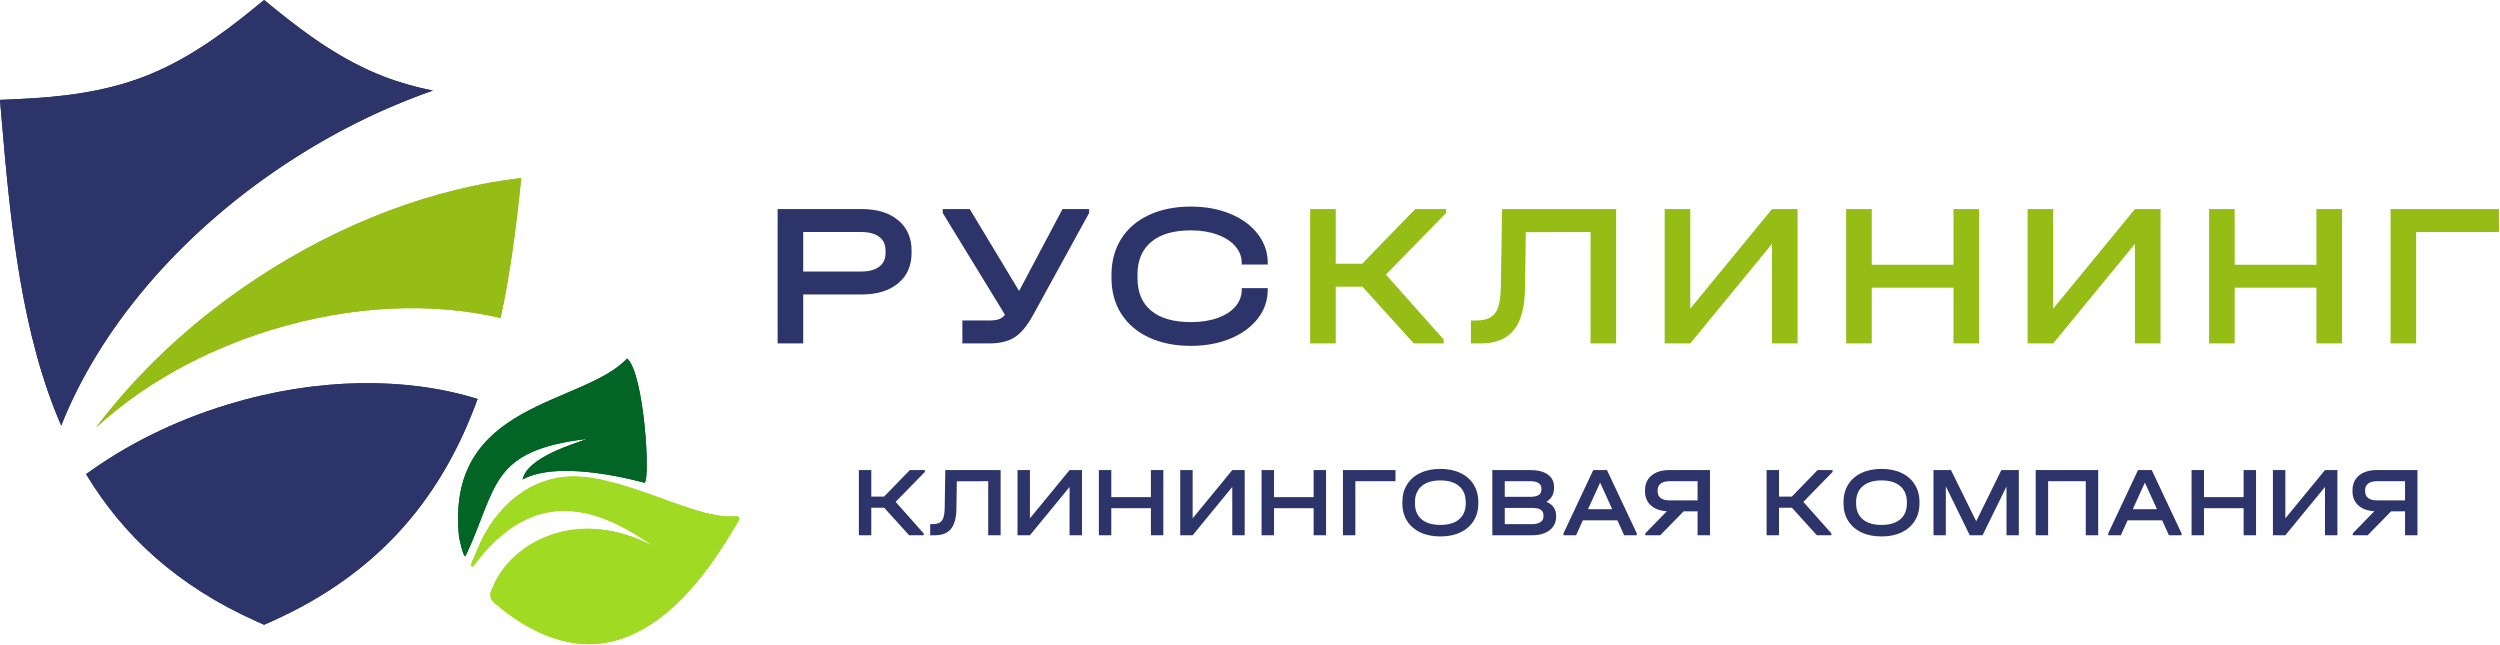
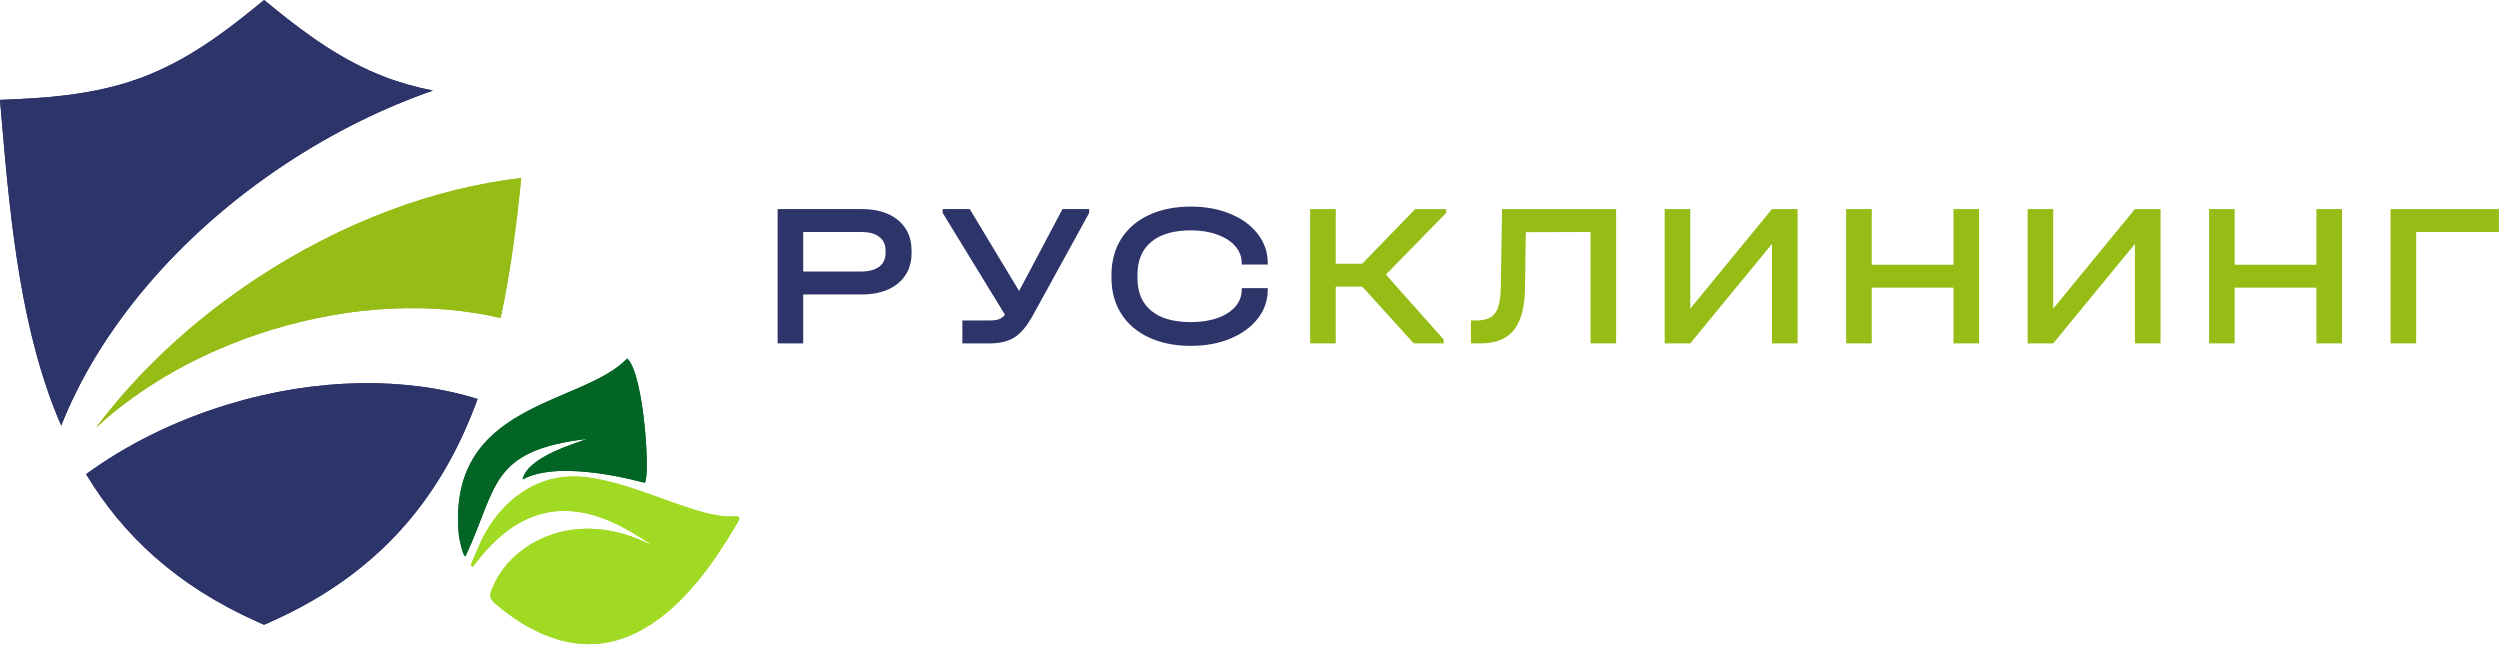
<svg xmlns="http://www.w3.org/2000/svg" width="1077" height="278" viewBox="0 0 1077 278" fill="none">
-   <path fill-rule="evenodd" clip-rule="evenodd" d="M398.416 203.326L385.834 216.207L397.902 229.773V230.587H391.654L380.913 218.732H375.35V230.587H370V202.513H375.35V213.94H380.87L391.954 202.513H398.416V203.326ZM431.068 230.587H425.718V207.306L412.196 207.349L412.024 219.161C411.967 223.069 411.19 225.95 409.692 227.805C408.194 229.659 405.89 230.587 402.781 230.587H400.727V225.794H401.796C403.08 225.794 404.093 225.572 404.835 225.13C405.577 224.688 406.112 223.961 406.439 222.948C406.768 221.935 406.946 220.53 406.975 218.732L407.231 202.513H431.068V230.587ZM443.692 202.513V223.311L460.767 202.513H466.116V230.587H460.767V209.789L443.692 230.587H438.342V202.513H443.692ZM478.741 202.513V214.153H495.815V202.513H501.165V230.587H495.815V218.946H478.741V230.587H473.391V202.513H478.741ZM513.789 202.513V223.311L530.864 202.513H536.213V230.587H530.864V209.789L513.789 230.587H508.44V202.513H513.789ZM548.837 202.513V214.153H565.912V202.513H571.262V230.587H565.912V218.946H548.837V230.587H543.488V202.513H548.837ZM601.175 202.513V207.306H583.886V230.587H578.537V202.513H601.175ZM620.518 231.1C617.209 231.1 614.32 230.515 611.852 229.346C609.384 228.176 607.48 226.514 606.139 224.36C604.798 222.206 604.128 219.688 604.128 216.807V216.336C604.128 213.455 604.798 210.93 606.139 208.761C607.48 206.593 609.391 204.924 611.874 203.754C614.355 202.585 617.237 202 620.518 202C623.799 202 626.673 202.585 629.141 203.754C631.609 204.924 633.513 206.593 634.854 208.761C636.195 210.93 636.866 213.455 636.866 216.336V216.807C636.866 219.688 636.195 222.206 634.854 224.36C633.513 226.514 631.616 228.176 629.163 229.346C626.709 230.515 623.827 231.1 620.518 231.1ZM620.518 226.136C623.998 226.136 626.688 225.33 628.585 223.718C630.482 222.106 631.431 219.831 631.431 216.892V216.293C631.431 213.355 630.482 211.065 628.585 209.425C626.688 207.784 623.998 206.964 620.518 206.964C617.037 206.964 614.341 207.784 612.43 209.425C610.518 211.065 609.563 213.355 609.563 216.293V216.892C609.563 219.831 610.518 222.106 612.43 223.718C614.341 225.33 617.037 226.136 620.518 226.136ZM666.223 216.165C667.563 216.736 668.59 217.527 669.304 218.54C670.017 219.553 670.373 220.758 670.373 222.156V222.627C670.373 224.224 669.953 225.623 669.111 226.821C668.27 228.019 667.078 228.946 665.538 229.602C663.997 230.258 662.2 230.587 660.146 230.587H642.899V202.513H659.29C662.514 202.513 665.017 203.148 666.8 204.418C668.583 205.688 669.475 207.478 669.475 209.789V210.259C669.475 212.827 668.391 214.795 666.223 216.165ZM648.249 207.306V214.025H659.247C660.873 214.025 662.079 213.768 662.863 213.255C663.647 212.741 664.04 211.957 664.04 210.901V210.43C664.04 209.403 663.633 208.626 662.82 208.098C662.007 207.57 660.83 207.306 659.29 207.306H648.249ZM664.939 221.985C664.939 220.929 664.539 220.137 663.74 219.61C662.942 219.082 661.715 218.818 660.06 218.818H648.249V225.794H660.06C661.601 225.794 662.799 225.501 663.655 224.916C664.511 224.331 664.939 223.511 664.939 222.456V221.985ZM705.123 229.773V230.587H699.688L696.778 224.167H681.885L678.975 230.587H673.54V229.773L686.379 202.513H692.284L705.123 229.773ZM694.553 219.374L689.331 207.905L684.11 219.374H694.553ZM736.662 202.513V230.587H731.313V220.273H725.322L715.222 230.587H708.803V229.773L718.089 220.23C715.179 220.088 712.883 219.253 711.2 217.727C709.516 216.2 708.675 214.182 708.675 211.671V211.201C708.675 208.519 709.609 206.4 711.478 204.846C713.346 203.291 715.893 202.513 719.116 202.513H736.662ZM731.313 207.306H719.245C717.59 207.306 716.321 207.642 715.436 208.312C714.552 208.982 714.11 209.945 714.11 211.201V211.671C714.11 212.927 714.552 213.89 715.436 214.56C716.321 215.231 717.59 215.566 719.245 215.566H731.313V207.306ZM789.471 203.326L776.889 216.207L788.957 229.773V230.587H782.709L771.968 218.732H766.404V230.587H761.055V202.513H766.404V213.94H771.925L783.009 202.513H789.471V203.326ZM810.568 231.1C807.259 231.1 804.37 230.515 801.902 229.346C799.434 228.176 797.53 226.514 796.189 224.36C794.848 222.206 794.178 219.688 794.178 216.807V216.336C794.178 213.455 794.848 210.93 796.189 208.761C797.53 206.593 799.441 204.924 801.924 203.754C804.406 202.585 807.287 202 810.568 202C813.849 202 816.723 202.585 819.191 203.754C821.659 204.924 823.563 206.593 824.904 208.761C826.245 210.93 826.916 213.455 826.916 216.336V216.807C826.916 219.688 826.245 222.206 824.904 224.36C823.563 226.514 821.666 228.176 819.213 229.346C816.759 230.515 813.877 231.1 810.568 231.1ZM810.568 226.136C814.049 226.136 816.738 225.33 818.635 223.718C820.532 222.106 821.481 219.831 821.481 216.892V216.293C821.481 213.355 820.532 211.065 818.635 209.425C816.738 207.784 814.049 206.964 810.568 206.964C807.088 206.964 804.391 207.784 802.48 209.425C800.568 211.065 799.613 213.355 799.613 216.293V216.892C799.613 219.831 800.568 222.106 802.48 223.718C804.391 225.33 807.088 226.136 810.568 226.136ZM869.71 230.587H864.404V209.574L854.09 230.587H848.569L838.256 209.489V230.587H832.949V202.513H840.481L851.351 224.552L862.178 202.513H869.71V230.587ZM903.903 202.513V230.587H898.553V207.306H882.334V230.587H876.985V202.513H903.903ZM939.807 229.773V230.587H934.372L931.462 224.167H916.57L913.66 230.587H908.225V229.773L921.063 202.513H926.968L939.807 229.773ZM929.237 219.374L924.016 207.905L918.795 219.374H929.237ZM949.479 202.513V214.153H966.553V202.513H971.903V230.587H966.553V218.946H949.479V230.587H944.129V202.513H949.479ZM984.527 202.513V223.311L1001.6 202.513H1006.95V230.587H1001.6V209.789L984.527 230.587H979.177V202.513H984.527ZM1041.44 202.513V230.587H1036.09V220.273H1030.1L1020 230.587H1013.58V229.773L1022.87 220.23C1019.96 220.088 1017.66 219.253 1015.98 217.727C1014.3 216.2 1013.46 214.182 1013.46 211.671V211.201C1013.46 208.519 1014.39 206.4 1016.26 204.846C1018.13 203.291 1020.67 202.513 1023.9 202.513H1041.44ZM1036.09 207.306H1024.03C1022.37 207.306 1021.1 207.642 1020.22 208.312C1019.33 208.982 1018.89 209.945 1018.89 211.201V211.671C1018.89 212.927 1019.33 213.89 1020.22 214.56C1021.1 215.231 1022.37 215.566 1024.03 215.566H1036.09V207.306Z" fill="#2C3469" />
  <path fill-rule="evenodd" clip-rule="evenodd" d="M371.177 90.059C377.824 90.059 383.073 91.662 386.926 94.868C390.779 98.074 392.706 102.441 392.706 107.971V108.941C392.706 114.471 390.779 118.838 386.926 122.044C383.073 125.25 377.824 126.853 371.177 126.853H346.029V147.941H335V90.059H371.177ZM370.912 116.971C374.324 116.971 376.941 116.279 378.765 114.897C380.588 113.515 381.5 111.529 381.5 108.941V107.971C381.5 105.382 380.588 103.397 378.765 102.015C376.941 100.632 374.324 99.941 370.912 99.941H346.029V116.971H370.912ZM469.205 90.059V91.735L445.029 135.765C442.499 140.353 439.867 143.53 437.132 145.294C434.397 147.059 430.764 147.941 426.235 147.941H414.588V138.059H426.235C427.941 138.059 429.294 137.882 430.294 137.529C431.294 137.177 432.176 136.529 432.941 135.588L406.117 91.735V90.059H417.764L439.029 125.353L457.735 90.059H469.205ZM513.058 149C506.176 149 500.146 147.794 494.97 145.382C489.793 142.971 485.808 139.559 483.014 135.147C480.22 130.735 478.822 125.559 478.822 119.618V118.471C478.822 112.529 480.22 107.338 483.014 102.897C485.808 98.456 489.793 95.029 494.97 92.618C500.146 90.206 506.176 89 513.058 89C519.352 89 525.014 90.044 530.043 92.132C535.073 94.22 539.014 97.118 541.867 100.824C544.72 104.529 546.146 108.676 546.146 113.265V113.971H534.94V113.265C534.94 110.618 534.014 108.221 532.161 106.073C530.308 103.926 527.705 102.25 524.352 101.044C520.999 99.838 517.234 99.235 513.058 99.235C505.646 99.235 499.955 100.882 495.984 104.176C492.014 107.471 490.028 112.176 490.028 118.294V119.794C490.028 125.912 491.999 130.603 495.94 133.868C499.881 137.132 505.587 138.765 513.058 138.765C517.352 138.765 521.161 138.177 524.484 137C527.808 135.823 530.382 134.177 532.205 132.059C534.028 129.941 534.94 127.53 534.94 124.824V124.118H546.146V124.824C546.146 129.412 544.72 133.544 541.867 137.221C539.014 140.897 535.073 143.779 530.043 145.868C525.014 147.956 519.352 149 513.058 149Z" fill="#2C3469" />
  <path fill-rule="evenodd" clip-rule="evenodd" d="M622.999 91.735L597.057 118.294L621.94 146.265V147.941H609.057L586.91 123.5H575.44V147.941H564.41V90.059H575.44V113.618H586.822L609.675 90.059H622.999V91.735ZM696.233 147.941H685.204V99.941L657.322 100.029L656.969 124.382C656.851 132.441 655.248 138.382 652.16 142.206C649.072 146.03 644.322 147.941 637.91 147.941H633.675V138.059H635.881C638.528 138.059 640.616 137.603 642.145 136.691C643.675 135.78 644.778 134.279 645.454 132.191C646.131 130.103 646.498 127.206 646.557 123.5L647.086 90.059H696.233V147.941ZM728.174 90.059V132.941L763.38 90.059H774.409V147.941H763.38V105.059L728.174 147.941H717.145V90.059H728.174ZM806.35 90.059V114.059H841.556V90.059H852.586V147.941H841.556V123.941H806.35V147.941H795.321V90.059H806.35ZM884.526 90.059V132.941L919.732 90.059H930.762V147.941H919.732V105.059L884.526 147.941H873.497V90.059H884.526ZM962.703 90.059V114.059H997.908V90.059H1008.94V147.941H997.908V123.941H962.703V147.941H951.673V90.059H962.703ZM1076.53 90.059V99.941H1040.88V147.941H1029.85V90.059H1076.53Z" fill="#96BD16" />
  <path fill-rule="evenodd" clip-rule="evenodd" d="M224.543 76.701C222.478 97.397 219.85 117.674 215.651 137.009C186.841 130.187 152.148 131.316 117.063 142.05C86.833 151.299 60.834 166.294 41.385 184.195C59.035 160.709 82.333 138.609 110.358 120.096C147.736 95.406 187.684 80.954 224.543 76.701Z" fill="#96BD16" />
  <path fill-rule="evenodd" clip-rule="evenodd" d="M26.369 183.343C9.376 144.174 4.643 97.986 0.654 50.775L0 43.032L7.762 42.684C26.271 41.854 44.689 39.71 62.095 33.014C79.505 26.317 94.686 15.544 109.057 3.841L113.773 0L118.49 3.841C132.86 15.544 148.041 26.317 165.451 33.014C172.329 35.66 179.366 37.595 186.503 39.019C165.196 46.421 143.716 56.944 123.025 70.612C76.138 101.582 42.473 142.593 26.369 183.343Z" fill="#2C3469" />
  <path fill-rule="evenodd" clip-rule="evenodd" d="M203.008 243.732L203.515 244.175C203.638 244.04 203.73 244.08 204.062 243.695C204.938 242.681 204.545 243.046 204.779 242.726C205.069 242.329 205.435 242.078 205.655 241.61C205.787 241.33 206.428 240.695 206.641 240.452C207.477 239.495 207.127 239.797 207.357 239.483L209.894 236.598C210.251 236.331 210.025 236.58 210.472 236.068C210.725 235.777 211.332 234.975 211.615 234.811L211.906 234.577C212.137 234.311 212.358 233.946 212.67 233.771C212.68 233.766 212.693 233.762 212.703 233.756C212.714 233.75 212.725 233.745 212.736 233.738C212.964 233.591 213.098 233.298 213.308 233.118C213.519 232.938 213.386 233.173 213.887 232.594L214.178 232.361C214.368 232.25 214.529 231.978 214.757 231.845C214.926 231.746 215.005 231.56 215.173 231.449L215.819 230.9C215.863 230.875 215.794 230.938 215.917 230.845C216.026 230.764 216.102 230.624 216.203 230.537C216.464 230.31 216.209 230.626 216.497 230.343C216.811 230.033 216.715 230.175 216.917 230L218.085 229.103C218.148 229.048 218.174 228.999 218.244 228.945C218.43 228.803 218.261 228.943 218.376 228.872C218.493 228.801 218.429 228.843 218.537 228.739C218.61 228.67 218.579 228.682 218.666 228.624L218.732 228.59C218.933 228.472 219.003 228.36 219.121 228.289C219.131 228.283 219.144 228.279 219.154 228.273L219.414 228.081C219.428 228.073 219.466 228.055 219.48 228.046C219.49 228.04 219.502 228.034 219.512 228.027L220.717 227.175L220.783 227.14L221.926 226.396C221.937 226.39 221.949 226.385 221.959 226.379L222.32 226.166C222.331 226.159 222.342 226.151 222.353 226.145L222.614 225.976C222.706 225.902 222.65 225.936 222.744 225.878L223.072 225.69C223.083 225.684 223.095 225.677 223.105 225.671C223.147 225.647 223.162 225.634 223.203 225.61L223.564 225.399C223.575 225.394 223.587 225.389 223.597 225.384L224.026 225.164C224.037 225.158 224.048 225.152 224.059 225.146C224.069 225.14 224.081 225.134 224.091 225.127L225.11 224.563C225.124 224.555 225.163 224.528 225.176 224.52L225.441 224.4C225.451 224.396 225.464 224.39 225.474 224.385L226.629 223.818C226.656 223.808 226.687 223.798 226.729 223.78L227.323 223.487C227.345 223.478 227.368 223.469 227.389 223.46L227.456 223.433C227.466 223.428 227.479 223.423 227.489 223.419L229.215 222.712C229.225 222.707 229.237 222.702 229.248 222.698C229.258 222.694 229.271 222.689 229.281 222.684C229.291 222.68 229.304 222.675 229.314 222.671C229.353 222.655 229.386 222.642 229.414 222.63L229.845 222.452C229.855 222.448 229.868 222.442 229.878 222.438C230.142 222.329 230.19 222.353 230.213 222.347C230.474 222.273 230.711 222.108 230.977 222.043L232.28 221.639C232.29 221.635 232.303 221.63 232.313 221.627L232.38 221.608C232.38 221.608 232.511 221.584 232.515 221.583L233.318 221.357C233.328 221.354 233.341 221.349 233.351 221.346L233.418 221.33C233.483 221.315 233.421 221.333 233.486 221.319L236.374 220.663C236.547 220.611 236.274 220.678 236.441 220.646C236.573 220.62 236.487 220.639 236.611 220.634C236.922 220.621 236.851 220.547 237.523 220.507C237.674 220.497 237.505 220.525 237.659 220.495L237.859 220.427C238.257 220.307 238.747 220.434 239.147 220.314C239.157 220.31 239.17 220.305 239.18 220.301L239.347 220.245C239.5 220.215 239.332 220.243 239.483 220.234C240.194 220.191 241.07 220.076 241.757 220.081L241.86 220.09C241.87 220.091 241.884 220.095 241.895 220.097C242.265 220.168 242.637 220.019 243.019 220.079C243.029 220.081 243.043 220.085 243.053 220.087C243.068 220.09 243.109 220.102 243.123 220.104C243.133 220.106 243.147 220.11 243.158 220.112L243.43 220.107C243.514 220.1 243.532 220.1 243.6 220.096C243.65 220.092 243.685 220.09 243.736 220.086L244.111 220.095C244.122 220.098 244.135 220.102 244.146 220.104C244.321 220.137 244.51 220.079 244.692 220.113L244.761 220.131C244.772 220.132 244.785 220.136 244.796 220.138C244.957 220.163 245.139 220.107 245.308 220.14C245.318 220.142 245.332 220.146 245.343 220.148L246.164 220.196C246.334 220.204 246.055 220.177 246.233 220.204L246.747 220.248C246.758 220.25 246.771 220.254 246.782 220.256C246.792 220.258 246.806 220.262 246.816 220.264L248.603 220.464C248.614 220.466 248.627 220.47 248.638 220.472C248.648 220.474 248.662 220.478 248.672 220.48L249.635 220.597C249.643 220.598 249.736 220.624 249.739 220.624L249.878 220.664C249.889 220.666 249.903 220.67 249.913 220.672L250.292 220.723C250.486 220.777 250.167 220.691 250.361 220.744L252.987 221.25C252.997 221.251 253.011 221.254 253.021 221.256L253.264 221.32C253.275 221.323 253.288 221.326 253.299 221.329L254.063 221.528C254.077 221.532 254.118 221.543 254.132 221.546L254.688 221.69C254.702 221.694 254.743 221.705 254.757 221.709L255.451 221.889C255.462 221.892 255.475 221.895 255.486 221.898C255.497 221.9 255.51 221.904 255.521 221.906L256.705 222.282C256.717 222.287 256.729 222.295 256.74 222.3L257.647 222.596C257.658 222.599 257.671 222.601 257.682 222.604L258.553 222.888C258.565 222.894 258.577 222.9 258.589 222.905L259.183 223.125C259.194 223.129 259.207 223.133 259.218 223.137C259.229 223.141 259.242 223.144 259.253 223.147L259.707 223.309C259.717 223.312 259.731 223.316 259.742 223.319L259.95 223.373C259.961 223.377 259.974 223.383 259.985 223.387L260.757 223.714C260.768 223.719 260.781 223.724 260.792 223.728C260.803 223.733 260.816 223.737 260.828 223.742L261.211 223.875C261.223 223.878 261.235 223.882 261.246 223.885C261.257 223.889 261.27 223.893 261.281 223.897L261.492 223.99C261.532 224.007 261.522 224.001 261.562 224.018C261.608 224.036 261.643 224.053 261.703 224.079C261.714 224.083 261.726 224.089 261.738 224.094L263.457 224.811C263.609 224.873 263.4 224.763 263.597 224.871L264.161 225.138C264.172 225.143 264.185 225.147 264.196 225.152C264.207 225.157 264.22 225.162 264.231 225.167L264.83 225.451C264.841 225.456 264.853 225.461 264.865 225.466L265.04 225.538C265.051 225.542 265.064 225.546 265.075 225.551C265.087 225.556 265.099 225.561 265.111 225.567L265.429 225.737C265.44 225.741 265.453 225.746 265.464 225.75L265.958 225.992C265.969 225.997 265.981 226.002 265.993 226.007L266.91 226.456C266.921 226.461 266.933 226.466 266.944 226.47C266.955 226.475 266.968 226.479 266.979 226.484C266.994 226.49 267.035 226.503 267.049 226.51L268.818 227.453C268.833 227.46 268.874 227.473 268.888 227.479L270.694 228.469C270.705 228.475 270.718 228.479 270.729 228.484L271.474 228.919C271.706 229.07 271.527 228.943 271.65 228.997L272.289 229.381C272.616 229.612 272.324 229.349 272.607 229.537C272.76 229.638 272.754 229.695 272.93 229.77L273.712 230.242C273.882 230.37 273.837 230.268 274.029 230.396C274.093 230.439 274.149 230.505 274.21 230.55L274.847 230.896C275.023 230.971 275.017 231.027 275.169 231.129C275.459 231.321 275.164 231.039 275.487 231.28C275.616 231.377 275.692 231.488 275.846 231.552L276.346 231.893C276.524 231.992 276.476 231.896 276.773 232.154L277.555 232.623C277.729 232.696 277.878 232.898 278.056 232.972C278.323 233.083 278.428 233.253 278.696 233.364C278.935 233.464 279.103 233.74 279.342 233.84C279.566 233.933 279.777 234.188 279.985 234.274C280.112 234.327 279.922 234.213 280.125 234.326C280.188 234.36 280.25 234.418 280.305 234.466C280.414 234.562 280.522 234.66 280.631 234.755C280.539 234.802 280.53 234.782 280.426 234.756C280.28 234.717 280.148 234.6 280.003 234.541L279.228 234.168C279.215 234.16 279.205 234.152 279.192 234.144L278.487 233.807C278.476 233.803 278.464 233.799 278.453 233.795L276.518 232.92C276.506 232.915 276.494 232.91 276.483 232.905C276.423 232.879 276.389 232.862 276.342 232.844C276.328 232.838 276.287 232.822 276.272 232.816L276.061 232.726C276.05 232.721 276.037 232.717 276.026 232.712C276.015 232.708 276.002 232.703 275.991 232.699L275.746 232.597C275.735 232.593 275.722 232.589 275.711 232.584L275.114 232.335C275.103 232.33 275.091 232.324 275.079 232.319L274.974 232.27C274.963 232.265 274.95 232.261 274.939 232.256C274.898 232.239 274.908 232.245 274.869 232.229L273.538 231.707C273.526 231.703 273.514 231.698 273.503 231.693L271.86 231.097C271.846 231.093 271.804 231.08 271.79 231.075L269.522 230.307C269.511 230.305 269.498 230.301 269.487 230.299L268.967 230.165C268.956 230.162 268.943 230.16 268.932 230.157C268.921 230.154 268.908 230.151 268.897 230.149L268.687 230.069C268.676 230.064 268.664 230.057 268.652 230.052L268.373 229.965C268.219 229.926 268.459 229.986 268.304 229.947L267.887 229.838C267.877 229.836 267.863 229.832 267.853 229.83L267.749 229.803C267.738 229.8 267.724 229.796 267.714 229.794C267.703 229.791 267.69 229.787 267.679 229.785L267.297 229.685C267.287 229.682 267.273 229.679 267.263 229.676L267.089 229.631C267.079 229.629 267.065 229.625 267.054 229.622C267.044 229.619 267.03 229.616 267.02 229.613L266.638 229.514C266.627 229.511 266.614 229.507 266.603 229.505L266.221 229.405C266.104 229.374 266.311 229.429 266.152 229.387C266.138 229.384 266.097 229.373 266.083 229.369L265.183 229.182C265.169 229.179 265.128 229.167 265.114 229.164L264.558 229.015C264.548 229.012 264.534 229.009 264.524 229.007L261.107 228.4C261.092 228.399 261.052 228.4 261.039 228.398L260.831 228.362C260.821 228.361 260.807 228.359 260.797 228.358L259.077 228.133C259.067 228.132 259.052 228.131 259.043 228.13L258.871 228.114C258.86 228.112 258.847 228.108 258.836 228.106L255.786 227.868C255.552 227.89 255.629 227.874 255.408 227.839L255.272 227.832C255.258 227.833 255.174 227.842 255.136 227.846L254.827 227.82C254.817 227.817 254.803 227.814 254.793 227.812C254.56 227.776 254.307 227.837 254.041 227.795C253.945 227.78 253.822 227.795 253.735 227.802L253.258 227.81C253.248 227.809 253.234 227.804 253.223 227.802C253.213 227.8 253.199 227.796 253.189 227.794C252.738 227.707 252.221 227.893 251.724 227.814L251.248 227.832C250.59 227.877 248.233 227.976 247.922 228.07L247.789 228.121C247.42 228.231 246.983 228.157 246.601 228.212C246.587 228.214 246.548 228.221 246.534 228.224L246.165 228.314C245.77 228.337 245.676 228.419 245.354 228.434L245.049 228.46C245.039 228.463 245.026 228.468 245.016 228.471C245.006 228.474 244.993 228.479 244.983 228.482L244.142 228.655C244.129 228.656 244.044 228.658 244.006 228.659L243.769 228.701C243.748 228.708 243.725 228.719 243.703 228.727L243.2 228.839C243.189 228.842 243.176 228.846 243.166 228.849L241.92 229.088C241.91 229.091 241.897 229.096 241.887 229.1L241.787 229.136C241.733 229.152 241.755 229.143 241.686 229.159C241.673 229.161 241.633 229.168 241.619 229.171L238.94 229.896C238.93 229.899 238.916 229.902 238.906 229.905C238.896 229.907 238.883 229.912 238.873 229.915L237.804 230.26C237.799 230.262 237.708 230.299 237.705 230.3L236.607 230.706C236.597 230.71 236.584 230.715 236.574 230.719L235.907 230.946C235.897 230.95 235.884 230.955 235.874 230.959L233.783 231.816C233.767 231.822 233.658 231.864 233.65 231.868C233.637 231.874 233.598 231.893 233.584 231.899L233.453 231.983C233.442 231.99 233.432 231.998 233.421 232.004L232.923 232.217C232.913 232.223 232.901 232.23 232.891 232.236C232.88 232.242 232.869 232.25 232.858 232.256L232.362 232.491C232.352 232.496 232.339 232.501 232.329 232.505L230.944 233.208C230.934 233.214 230.922 233.22 230.911 233.226L230.715 233.346C230.704 233.352 230.692 233.359 230.682 233.364L229.728 233.887C229.439 234.057 229.079 234.196 228.84 234.372L228.547 234.578C228.536 234.584 228.525 234.59 228.514 234.597L228.35 234.694C228.34 234.7 228.328 234.706 228.317 234.712L227.108 235.493C227.098 235.499 227.086 235.506 227.076 235.512C227.064 235.518 227.053 235.526 227.042 235.532L226.878 235.625C226.785 235.683 226.839 235.651 226.749 235.723L226.684 235.777C226.673 235.784 226.662 235.792 226.651 235.799L226.455 235.921C226.36 235.994 226.393 235.983 226.293 236.045L224.215 237.596C224.025 237.772 224.086 237.652 223.762 237.97C223.613 238.117 223.664 237.993 223.31 238.341C223.022 238.624 223.277 238.308 223.016 238.535C222.852 238.678 222.75 238.825 222.598 238.914C222.502 238.97 222.536 238.938 222.437 239.043C221.918 239.595 222.06 239.346 221.858 239.559C221.688 239.738 221.563 239.955 221.347 240.076C221.306 240.099 221.368 240.041 221.248 240.13C221.007 240.31 220.807 240.672 220.545 240.825C220.382 240.92 220.232 241.132 220.098 241.286C219.879 241.537 219.599 241.947 219.338 242.141C219.147 242.283 219.095 242.281 218.917 242.489C218.73 242.708 218.538 242.925 218.347 243.142C217.851 243.708 218.057 243.558 217.91 243.786C217.632 244.217 217.015 244.675 216.831 245.12C216.712 245.406 216.353 245.627 216.195 245.913L216.13 246.088C216.037 246.287 215.802 246.44 215.697 246.629C215.605 246.794 215.663 246.809 215.44 247.055C215.406 247.092 215.338 247.164 215.31 247.2C215.253 247.278 215.305 247.195 215.263 247.271C215.121 247.527 215.199 247.456 214.97 247.735C214.912 247.806 214.913 247.799 214.876 247.877C214.87 247.889 214.867 247.901 214.863 247.913L213.798 249.757C213.794 249.768 213.789 249.781 213.784 249.792L213.478 250.359C213.472 250.37 213.468 250.382 213.463 250.394L211.801 254.052C211.796 254.063 211.791 254.076 211.787 254.087L211.407 255.204C211.404 255.215 211.401 255.228 211.398 255.238C211.396 255.249 211.392 255.263 211.389 255.273C211.386 255.284 211.383 255.297 211.38 255.308L211.277 255.86C211.276 255.871 211.272 255.885 211.27 255.895C211.268 255.906 211.264 255.919 211.262 255.93L211.248 256.204C211.249 256.218 211.252 256.257 211.251 256.272L211.211 256.479C211.209 256.489 211.206 256.503 211.204 256.513L211.366 257.321C211.369 257.331 211.375 257.344 211.378 257.354L211.622 258.02C211.629 258.031 211.637 258.042 211.643 258.052L211.855 258.413C211.862 258.424 211.867 258.436 211.873 258.446L212.065 258.706C212.281 259.035 212.551 259.168 212.675 259.381L212.909 259.673C213.196 259.922 213.576 260.354 213.923 260.49C214.504 260.72 215.81 262.319 216.45 262.571C216.827 262.72 217.193 263.232 217.532 263.45C217.82 263.635 217.527 263.365 217.849 263.6L218.501 264.175C218.825 264.411 218.531 264.114 218.854 264.351C219.129 264.551 219.389 264.854 219.646 264.961C219.937 265.081 220.183 265.46 220.471 265.574C220.547 265.604 220.412 265.507 220.612 265.636C220.848 265.789 221.061 266.049 221.294 266.146C221.398 266.189 221.36 266.162 221.472 266.252C222.07 266.738 221.888 266.501 222.115 266.688C222.442 266.956 222.495 266.893 222.758 267.125C223.047 267.38 223.057 267.281 223.401 267.563C223.473 267.622 223.466 267.62 223.544 267.657L223.614 267.682C223.796 267.753 224.047 267.99 224.22 268.064C224.412 268.145 224.451 268.258 224.718 268.371C224.894 268.445 224.888 268.502 225.04 268.604C225.323 268.792 225.031 268.529 225.358 268.76L225.537 268.886C225.8 269.016 225.813 269.071 225.999 269.178C226.171 269.276 226.149 269.218 226.317 269.341L226.815 269.641C227.046 269.792 226.867 269.665 226.991 269.718C227.145 269.787 227.167 269.854 227.312 269.926L227.382 269.951C227.393 269.956 227.405 269.958 227.416 269.963L228.195 270.389C228.207 270.395 228.219 270.398 228.23 270.404C228.242 270.41 228.254 270.416 228.266 270.422C228.328 270.455 228.345 270.478 228.408 270.511L228.549 270.568C228.56 270.573 228.572 270.577 228.584 270.582L231.973 272.302C231.984 272.307 231.997 272.311 232.008 272.316L232.783 272.676C232.794 272.68 232.806 272.686 232.818 272.69L233.168 272.833C233.179 272.838 233.192 272.841 233.203 272.847L233.873 273.162C233.937 273.188 233.995 273.216 234.048 273.238L234.925 273.604C234.936 273.609 234.949 273.613 234.96 273.618C234.971 273.622 234.984 273.627 234.995 273.631L235.379 273.764C235.39 273.768 235.403 273.771 235.414 273.774C235.425 273.778 235.438 273.783 235.449 273.787C235.46 273.791 235.472 273.796 235.484 273.8L236.991 274.406C237.002 274.411 237.015 274.415 237.026 274.419C237.037 274.422 237.05 274.426 237.061 274.429C237.072 274.432 237.085 274.435 237.096 274.438L237.758 274.655C237.769 274.657 237.782 274.66 237.793 274.663C237.818 274.669 237.894 274.686 237.897 274.686C237.911 274.691 237.952 274.703 237.966 274.709L238.247 274.826C238.257 274.829 238.271 274.832 238.282 274.834L240.755 275.61C240.796 275.62 240.853 275.635 240.894 275.646L241.692 275.854C241.703 275.857 241.716 275.86 241.727 275.863C241.737 275.865 241.751 275.869 241.762 275.872L241.935 275.917C241.946 275.919 241.959 275.923 241.97 275.926L242.143 275.971C242.154 275.974 242.167 275.977 242.178 275.98L242.56 276.08C242.571 276.082 242.584 276.086 242.595 276.088L242.976 276.188C242.989 276.191 243.033 276.203 243.046 276.206C243.056 276.208 243.07 276.212 243.081 276.215C243.091 276.218 243.104 276.221 243.115 276.224L243.806 276.359C243.832 276.366 243.874 276.377 243.91 276.386L243.98 276.405C243.99 276.407 244.004 276.411 244.015 276.414C244.025 276.416 244.039 276.42 244.049 276.422L244.705 276.547C244.72 276.551 244.761 276.563 244.775 276.567C244.801 276.574 244.841 276.584 244.879 276.594C244.89 276.597 244.903 276.6 244.914 276.604L245.708 276.759C245.711 276.759 245.78 276.759 245.811 276.761L246.742 276.909C246.752 276.91 246.766 276.912 246.776 276.914L247.536 277.049C247.695 277.062 247.445 277.037 247.604 277.051L248.017 277.103C248.1 277.116 248.073 277.121 248.155 277.133L248.944 277.206C248.955 277.207 248.968 277.211 248.979 277.213L249.15 277.224C249.16 277.225 249.174 277.227 249.185 277.229L250.078 277.325C250.088 277.327 250.102 277.331 250.112 277.333L251.035 277.362C251.124 277.367 251.055 277.362 251.138 277.378L251.447 277.401C251.461 277.401 251.578 277.405 251.584 277.406L251.687 277.431C251.85 277.462 252.007 277.41 252.165 277.427L252.234 277.441C252.512 277.494 252.774 277.421 253.055 277.476C253.065 277.478 253.079 277.482 253.09 277.483C253.27 277.512 252.986 277.481 253.158 277.491L254.079 277.5C254.14 277.501 254.161 277.494 254.249 277.487C254.7 277.451 255.235 277.394 255.508 277.447C255.815 277.506 257.254 277.358 257.682 277.327L257.884 277.287C257.945 277.266 257.913 277.27 257.984 277.249C258.078 277.22 258.201 277.219 258.289 277.214C258.625 277.195 259.115 277.224 259.441 277.114L259.846 277.041C259.899 277.038 259.928 277.036 259.981 277.032L260.319 276.987C260.329 276.983 260.342 276.977 260.353 276.973L261.195 276.82C261.267 276.803 261.304 276.81 261.364 276.804C261.378 276.803 261.493 276.782 261.499 276.781C261.509 276.778 261.522 276.771 261.532 276.768C261.734 276.701 261.942 276.725 262.139 276.659L263.82 276.297C263.857 276.294 263.916 276.291 263.955 276.282C263.965 276.279 263.978 276.275 263.988 276.272L265.026 275.987C265.036 275.984 265.049 275.978 265.059 275.975C265.387 275.869 266.037 275.77 266.499 275.57C266.509 275.566 266.521 275.56 266.532 275.556C266.542 275.551 266.554 275.545 266.565 275.541L267 275.413C267.01 275.409 267.022 275.403 267.033 275.398L267.401 275.292C267.462 275.275 267.432 275.284 267.5 275.256C267.511 275.251 267.523 275.246 267.534 275.241C267.544 275.237 267.556 275.231 267.567 275.226L268.101 275.055C268.111 275.05 268.124 275.045 268.134 275.04C268.144 275.036 268.157 275.031 268.167 275.027L268.333 274.957C268.346 274.951 268.386 274.934 268.399 274.929L269.497 274.528C269.507 274.523 269.52 274.518 269.531 274.514L269.63 274.472C269.64 274.468 269.653 274.462 269.663 274.458L270.397 274.206C270.407 274.202 270.42 274.196 270.43 274.192L270.828 274.029C270.869 274.012 270.854 274.018 270.894 274.002C270.905 273.998 270.917 273.993 270.928 273.988C270.938 273.984 270.951 273.979 270.961 273.975L271.79 273.632C271.801 273.627 271.813 273.62 271.823 273.614L271.888 273.571C272.136 273.417 272.208 273.417 272.451 273.317L273.772 272.68C273.786 272.674 273.825 272.659 273.838 272.654L273.905 272.628C273.915 272.624 273.928 272.619 273.938 272.614L275.951 271.606C275.964 271.6 276.003 271.582 276.017 271.575C276.027 271.569 276.039 271.562 276.05 271.556C276.06 271.55 276.072 271.542 276.082 271.536L277.265 270.875C277.275 270.868 277.287 270.862 277.298 270.855L277.56 270.702C277.571 270.696 277.583 270.689 277.593 270.682L277.921 270.486C277.932 270.48 277.943 270.473 277.954 270.467L278.184 270.333C278.195 270.326 278.205 270.319 278.216 270.313C278.227 270.306 278.239 270.3 278.249 270.294L278.348 270.239C278.398 270.21 278.428 270.188 278.479 270.159L279.264 269.673C279.276 269.664 279.285 269.655 279.297 269.646L280.869 268.686C280.942 268.632 280.952 268.608 281.031 268.555L282.008 267.875C282.019 267.868 282.03 267.863 282.041 267.856C282.051 267.85 282.063 267.845 282.074 267.839L282.659 267.422C282.67 267.415 282.682 267.41 282.692 267.403C282.703 267.396 282.715 267.392 282.725 267.385C282.736 267.379 282.748 267.374 282.758 267.368L283.018 267.176C283.325 266.989 283.76 266.605 284.091 266.408L284.739 265.893C284.948 265.713 284.788 265.863 284.903 265.793L285.485 265.324C285.535 265.271 285.553 265.239 285.613 265.193L286.391 264.597C286.578 264.454 286.402 264.597 286.523 264.525C286.628 264.462 286.58 264.502 286.684 264.392L286.975 264.153C287.139 264.056 287.126 264 287.263 263.879C287.524 263.65 287.27 263.968 287.557 263.686C287.664 263.582 287.716 263.47 287.844 263.386C288.18 263.167 288.195 263.048 288.459 262.894C288.626 262.796 288.718 262.607 288.874 262.474C289.103 262.276 289.057 262.384 289.326 262.096C289.534 261.871 289.375 262.141 289.905 261.578L290.067 261.449C290.077 261.442 290.089 261.439 290.099 261.433C290.283 261.331 290.458 261.036 290.643 260.898L290.808 260.811C291.036 260.663 291.17 260.37 291.38 260.19C291.592 260.009 291.466 260.246 291.99 259.634L292.409 259.271C292.694 259.086 292.837 258.696 293.305 258.392C293.611 258.195 293.763 257.735 294.327 257.369C294.723 257.112 295.408 255.982 295.821 255.742L300.541 250.432C300.691 250.198 300.56 250.386 300.614 250.256C300.817 249.765 301.963 248.866 302.166 248.378C302.331 247.982 302.748 247.632 303.032 247.297C303.071 247.252 303.111 247.205 303.14 247.154C303.147 247.141 303.151 247.13 303.157 247.118C303.163 247.107 303.165 247.095 303.17 247.083C303.338 246.679 303.804 246.388 304.018 246.003C304.024 245.991 304.029 245.979 304.035 245.968C304.258 245.495 304.483 245.409 304.784 244.997C304.968 244.746 304.787 244.84 305.216 244.354C305.307 244.252 305.423 244.131 305.506 244.027L305.612 243.849C305.617 243.839 305.619 243.826 305.623 243.815C305.731 243.543 306.12 243.271 306.236 242.99L306.396 242.706C306.487 242.599 306.604 242.487 306.691 242.379C306.747 242.308 306.748 242.313 306.784 242.236C307.015 241.747 307.245 241.685 307.358 241.413C307.514 241.037 307.674 241.051 307.89 240.593C307.978 240.407 308.192 240.259 308.302 240.088C308.488 239.8 308.216 240.092 308.451 239.771C308.565 239.616 308.755 239.476 308.837 239.302C308.843 239.291 308.846 239.278 308.85 239.267C308.943 239.043 309.174 238.865 309.271 238.659C309.277 238.647 309.28 238.635 309.284 238.623L309.336 238.484C309.397 238.375 309.531 238.258 309.612 238.158C309.876 237.833 309.616 238.072 309.792 237.805C309.865 237.694 309.993 237.599 310.059 237.48C310.155 237.31 310.078 237.335 310.218 237.163L310.545 236.697C310.618 236.523 310.82 236.375 310.894 236.197C310.988 235.972 311.242 235.761 311.328 235.553C311.383 235.421 311.248 235.612 311.401 235.378C311.566 235.127 311.581 235.194 311.734 234.878L312.029 234.415C312.072 234.31 312.043 234.35 312.136 234.237C312.256 234.092 312.308 234.08 312.377 233.914L312.575 233.594C312.681 233.462 312.654 233.424 312.737 233.276C312.803 233.158 312.931 233.064 313.004 232.951C313.18 232.684 312.922 232.928 313.188 232.598C313.426 232.302 313.389 232.244 313.626 231.955C313.735 231.822 313.704 231.782 313.786 231.637C313.859 231.51 313.961 231.452 314.028 231.314L314.204 230.995C314.435 230.668 314.172 230.961 314.36 230.678C314.461 230.525 314.518 230.531 314.593 230.355L314.821 229.999C315.064 229.674 314.783 229.971 314.975 229.681C315.076 229.529 315.133 229.535 315.208 229.359C315.263 229.23 315.144 229.423 315.26 229.219C315.346 229.07 315.462 228.986 315.526 228.826C315.546 228.776 315.489 228.858 315.568 228.721C315.674 228.534 315.727 228.525 315.859 228.258C315.911 228.153 315.923 228.167 315.985 228.079C316.212 227.759 315.961 228.043 316.144 227.761L316.641 226.944C316.69 226.826 317.04 226.374 317.192 226.019C317.197 226.008 317.2 225.996 317.206 225.985C317.277 225.838 317.412 225.746 317.478 225.592L318.45 223.719C318.491 223.495 318.526 223.253 318.44 223.037L318.396 222.938C318.311 222.789 318.094 222.596 317.931 222.503L317.653 222.419C316.92 222.232 315.605 222.586 315.067 222.501L314.825 222.46C314.526 222.457 314.205 222.558 313.907 222.511L313.735 222.473C313.586 222.456 313.414 222.506 313.257 222.476L313.188 222.459C313.026 222.428 312.87 222.48 312.711 222.463C312.701 222.461 312.687 222.459 312.677 222.457C312.666 222.456 312.652 222.451 312.642 222.449L309.997 222.161C309.986 222.157 309.973 222.153 309.962 222.151C309.948 222.147 309.907 222.136 309.893 222.134L309.824 222.124C309.805 222.122 309.677 222.117 309.652 222.113L309.274 222.064C309.26 222.062 309.219 222.051 309.205 222.047L308.653 221.947C308.642 221.945 308.628 221.942 308.618 221.94L308.412 221.925C308.37 221.92 308.314 221.904 308.274 221.893L307.996 221.817C307.982 221.813 307.94 221.801 307.926 221.798L307.513 221.739C307.499 221.735 307.458 221.723 307.444 221.719C307.403 221.707 307.347 221.692 307.305 221.686L304.468 221.079C304.457 221.076 304.444 221.073 304.433 221.07C304.422 221.067 304.409 221.064 304.399 221.061L303.114 220.727C303.104 220.724 303.09 220.721 303.079 220.718L302.976 220.693C302.965 220.691 302.952 220.688 302.941 220.685C302.926 220.68 302.886 220.667 302.871 220.662L302.59 220.544C302.58 220.54 302.566 220.537 302.555 220.535L299.915 219.805C299.905 219.803 299.891 219.799 299.88 219.797C299.87 219.794 299.856 219.791 299.845 219.788C299.835 219.785 299.821 219.782 299.811 219.779L299.707 219.754C299.696 219.751 299.683 219.748 299.672 219.745L299.01 219.528C298.999 219.525 298.986 219.522 298.975 219.519L298.624 219.378C298.614 219.375 298.6 219.372 298.589 219.369L298.104 219.245C298.093 219.243 298.08 219.239 298.069 219.236C298.059 219.234 298.045 219.23 298.035 219.228C298.024 219.225 298.01 219.221 298 219.219L296.571 218.759C296.56 218.756 296.546 218.753 296.536 218.751L296.221 218.629C296.209 218.624 296.197 218.619 296.186 218.615L295.281 218.335C295.27 218.332 295.256 218.329 295.246 218.325L294.441 218.023C294.432 218.02 294.32 217.993 294.302 217.989C294.26 217.979 294.276 217.982 294.233 217.972C294.206 217.965 294.173 217.959 294.129 217.947C294.118 217.944 294.105 217.941 294.094 217.938C294.083 217.935 294.07 217.931 294.059 217.928L293.29 217.636C293.279 217.633 293.266 217.629 293.255 217.626L292.801 217.465C292.79 217.461 292.777 217.458 292.766 217.454L291.334 216.949C291.323 216.946 291.31 216.942 291.299 216.939L291.195 216.916C291.185 216.913 291.171 216.91 291.16 216.907C291.15 216.904 291.137 216.901 291.126 216.897C291.115 216.894 291.102 216.889 291.091 216.885L290.637 216.726C290.626 216.722 290.613 216.717 290.602 216.713L290.148 216.554C290.137 216.55 290.124 216.546 290.113 216.542L289.693 216.392C289.683 216.389 289.67 216.386 289.659 216.382C289.648 216.378 289.635 216.374 289.624 216.37L288.611 216.013C288.599 216.008 288.587 216.002 288.576 215.997C288.561 215.991 288.52 215.97 288.506 215.963L286.687 215.299C286.676 215.295 286.664 215.29 286.653 215.287C286.642 215.283 286.628 215.28 286.618 215.277C286.607 215.274 286.594 215.271 286.583 215.268L286.025 215.081C286.014 215.078 286.001 215.076 285.99 215.073C285.979 215.07 285.966 215.066 285.955 215.063L285.709 214.958C285.696 214.952 285.653 214.936 285.639 214.931L285.394 214.826C285.383 214.822 285.37 214.819 285.359 214.816L285.221 214.784C285.206 214.78 285.165 214.767 285.151 214.762L284.732 214.612C284.717 214.608 284.676 214.595 284.662 214.59L282.668 213.85C282.658 213.846 282.644 213.843 282.633 213.839L280.188 212.981C280.177 212.977 280.165 212.972 280.154 212.967C280.142 212.962 280.13 212.956 280.118 212.951C280.104 212.945 280.062 212.922 280.048 212.916L279.943 212.874C279.932 212.87 279.918 212.867 279.908 212.864C279.897 212.86 279.884 212.858 279.873 212.855L279.488 212.714C279.478 212.71 279.465 212.706 279.454 212.702C279.443 212.699 279.43 212.695 279.419 212.692L279.28 212.66C279.269 212.657 279.256 212.654 279.245 212.65C279.235 212.647 279.221 212.642 279.211 212.638L278.722 212.466C278.711 212.462 278.698 212.457 278.687 212.452L277.359 211.979C277.348 211.977 277.335 211.973 277.325 211.971C277.314 211.968 277.3 211.964 277.29 211.962L275.892 211.472C275.881 211.467 275.869 211.462 275.857 211.458L275.334 211.274C275.323 211.271 275.309 211.267 275.299 211.264L274.775 211.083C274.731 211.071 274.698 211.065 274.671 211.058C274.657 211.055 274.616 211.044 274.602 211.041L274.463 211.007C274.371 210.979 274.46 211.012 274.358 210.97L271.499 210.033C271.487 210.028 271.476 210.021 271.463 210.016L270.872 209.841C270.808 209.814 270.795 209.8 270.731 209.774C270.72 209.769 270.707 209.764 270.696 209.759L270.069 209.564C270.058 209.559 270.046 209.553 270.034 209.548L267.112 208.692C267.101 208.689 267.088 208.685 267.077 208.683L266.869 208.626C266.857 208.622 266.845 208.617 266.833 208.612C266.78 208.59 266.777 208.583 266.728 208.561L266.449 208.474C266.439 208.471 266.425 208.468 266.415 208.465L259.444 206.741C259.405 206.731 259.345 206.715 259.305 206.705L258.51 206.543C258.5 206.541 258.486 206.536 258.475 206.534L257.371 206.333C257.308 206.324 257.339 206.329 257.267 206.31L255.61 206.011C255.6 206.01 255.586 206.006 255.575 206.005L255.023 205.904C255.013 205.902 254.999 205.901 254.988 205.9L254.369 205.822C254.359 205.821 254.345 205.817 254.335 205.816L252.993 205.642C252.983 205.641 252.969 205.637 252.959 205.636L251.961 205.506C251.951 205.504 251.937 205.5 251.926 205.499L251.276 205.461C251.002 205.475 250.723 205.413 250.453 205.385C250.436 205.384 250.386 205.385 250.35 205.386L249.255 205.326C249.182 205.332 249.145 205.337 249.085 205.33C249.075 205.329 249.061 205.326 249.05 205.324L247.649 205.273C247.586 205.26 247.618 205.26 247.545 205.248C247.332 205.214 247.108 205.262 246.899 205.279C246.577 205.305 246.521 205.231 246.283 205.25C246.079 205.267 245.876 205.278 245.672 205.292C245.101 205.331 242.809 205.431 242.379 205.515C242.292 205.532 242.36 205.517 242.279 205.544C241.921 205.664 241.532 205.609 241.166 205.719L241.031 205.744C241.023 205.744 240.923 205.749 240.895 205.751C240.881 205.751 240.841 205.754 240.827 205.755L240.556 205.787C240.344 205.851 240.12 205.839 239.916 205.907L238.504 206.209C238.495 206.212 238.482 206.217 238.471 206.221C238.461 206.225 238.448 206.23 238.438 206.234L237.934 206.346C237.924 206.348 237.91 206.353 237.9 206.356C237.887 206.359 237.847 206.365 237.833 206.367L237.362 206.465C237.348 206.468 237.309 206.475 237.295 206.478L236.592 206.669C236.582 206.672 236.569 206.677 236.558 206.68L234.387 207.351C234.305 207.368 234.362 207.352 234.286 207.376L233.39 207.743C233.364 207.75 233.315 207.756 233.256 207.768L233.089 207.819C233.078 207.823 233.066 207.829 233.056 207.833L231.363 208.528C231.354 208.531 231.265 208.566 231.263 208.567L231.001 208.722C230.99 208.728 230.978 208.734 230.968 208.739L230.403 208.966C230.393 208.971 230.381 208.976 230.371 208.981L230.207 209.081C230.196 209.088 230.185 209.096 230.174 209.102L229.281 209.52C229.271 209.524 229.259 209.529 229.248 209.534L228.358 209.991C228.27 210.03 228.354 209.987 228.26 210.041L227.997 210.197C227.986 210.204 227.975 210.21 227.964 210.217C227.908 210.25 227.877 210.272 227.833 210.297L227.505 210.487C227.456 210.515 227.401 210.551 227.341 210.586C227.331 210.592 227.319 210.599 227.309 210.605L226.456 211.103C226.412 211.129 226.38 211.149 226.324 211.183L225.736 211.561C225.725 211.569 225.715 211.577 225.704 211.584L223.194 213.316C222.907 213.583 223.156 213.297 222.901 213.516L221.995 214.245C221.741 214.464 221.988 214.178 221.702 214.445C221.648 214.494 221.637 214.523 221.574 214.571L221.508 214.612C221.345 214.71 221.257 214.828 221.122 214.961C220.836 215.242 221.089 214.926 220.829 215.153C220.606 215.345 220.647 215.374 220.378 215.549C220.204 215.662 220.103 215.887 219.931 215.999C219.92 216.006 219.908 216.011 219.898 216.017L219.832 216.048C219.637 216.161 219.521 216.397 219.353 216.541C219.093 216.764 219.346 216.455 219.059 216.732C218.858 216.925 218.689 217.178 218.484 217.298C218.266 217.424 218.061 217.734 217.879 217.943C217.642 218.216 217.525 218.19 217.3 218.454C216.774 219.068 213.836 222.295 213.695 222.654L213.671 222.724C213.496 223.095 213.027 223.359 212.881 223.732C212.813 223.902 212.503 224.191 212.382 224.379C212.196 224.667 212.468 224.375 212.232 224.696C212.155 224.801 212.023 224.919 211.94 225.023L211.823 225.235C211.805 225.279 211.855 225.209 211.782 225.34C211.669 225.544 211.428 225.694 211.336 225.916L211.04 226.345C211.001 226.39 210.961 226.437 210.932 226.489C210.925 226.5 210.92 226.512 210.915 226.524L210.265 227.625C210.198 227.783 210.051 227.906 209.957 228.123C209.902 228.249 209.935 228.18 209.846 228.301C209.788 228.382 209.796 228.35 209.749 228.444C209.744 228.455 209.741 228.468 209.736 228.479L209.405 229.047C209.4 229.058 209.397 229.071 209.392 229.082C209.34 229.186 209.328 229.173 209.265 229.261L208.838 230.04C208.83 230.053 208.822 230.063 208.815 230.075L208.365 230.89C208.249 231.092 208.367 230.899 208.309 231.03C208.26 231.141 208.27 231.101 208.209 231.207L207.627 232.338C207.621 232.349 207.617 232.361 207.612 232.373L206.984 233.643C206.978 233.655 206.972 233.666 206.966 233.678C206.96 233.69 206.955 233.702 206.95 233.713L206.822 234.028C206.817 234.04 206.813 234.052 206.809 234.064L206.677 234.379C206.672 234.391 206.667 234.403 206.662 234.415L205.687 236.663C205.668 236.71 205.652 236.743 205.626 236.803L205.583 236.909C205.579 236.92 205.575 236.932 205.57 236.943L205.466 237.189C205.461 237.2 205.457 237.213 205.453 237.224L205.204 237.821C205.185 237.865 205.175 237.883 205.156 237.926L205.024 238.242C205.02 238.253 205.016 238.266 205.011 238.277L204.449 239.542C204.43 239.589 204.413 239.623 204.388 239.683L203.604 241.475C203.599 241.486 203.595 241.499 203.59 241.51L202.944 243.122C202.942 243.132 202.94 243.146 202.939 243.156L202.94 243.293C202.941 243.302 202.941 243.317 202.942 243.327L202.966 243.496C203.003 243.653 203.064 243.569 203.008 243.732Z" fill="#A1DA22" />
  <path fill-rule="evenodd" clip-rule="evenodd" d="M252.936 189.083C247.864 191.106 227.27 196.765 225.127 206.573C241.573 197.426 277.556 208.035 277.669 207.973C280.287 206.512 277.488 160.823 270.177 154.435C250.916 174.865 191.665 172.831 197.766 231.399C198.124 233.119 199.649 240.544 200.607 239.467C214.496 209.939 210.589 194.061 252.936 189.083Z" fill="#036525" />
  <path fill-rule="evenodd" clip-rule="evenodd" d="M110.734 267.785C75.938 252.277 52.813 230.362 37.094 204.264C54.19 191.8 74.769 181.414 97.805 174.366C136.776 162.443 175.263 162.371 205.74 171.883C191.027 212.257 165.208 246.216 116.815 267.785L113.774 269.14L110.734 267.785Z" fill="#2C3469" />
  <path fill-rule="evenodd" clip-rule="evenodd" d="M203.008 243.732L203.515 244.175C203.638 244.04 203.73 244.08 204.062 243.695C204.938 242.681 204.545 243.046 204.779 242.726C205.069 242.329 205.435 242.078 205.655 241.61C205.787 241.33 206.428 240.695 206.641 240.452C207.477 239.495 207.127 239.797 207.357 239.483L209.894 236.598C210.251 236.331 210.025 236.58 210.472 236.068C210.725 235.777 211.332 234.975 211.615 234.811L211.906 234.577C212.137 234.311 212.358 233.946 212.67 233.771C212.68 233.766 212.693 233.762 212.703 233.756C212.714 233.75 212.725 233.745 212.736 233.738C212.964 233.591 213.098 233.298 213.308 233.118C213.519 232.938 213.386 233.173 213.887 232.594L214.178 232.361C214.368 232.25 214.529 231.978 214.757 231.845C214.926 231.746 215.005 231.56 215.173 231.449L215.819 230.9C215.863 230.875 215.794 230.938 215.917 230.845C216.026 230.764 216.102 230.624 216.203 230.537C216.464 230.31 216.209 230.626 216.497 230.343C216.811 230.033 216.715 230.175 216.917 230L218.085 229.103C218.148 229.048 218.174 228.999 218.244 228.945C218.43 228.803 218.261 228.943 218.376 228.872C218.493 228.801 218.429 228.843 218.537 228.739C218.61 228.67 218.579 228.682 218.666 228.624L218.732 228.59C218.933 228.472 219.003 228.36 219.121 228.289C219.131 228.283 219.144 228.279 219.154 228.273L219.414 228.081C219.428 228.073 219.466 228.055 219.48 228.046C219.49 228.04 219.502 228.034 219.512 228.027L220.717 227.175L220.783 227.14L221.926 226.396C221.937 226.39 221.949 226.385 221.959 226.379L222.32 226.166C222.331 226.159 222.342 226.151 222.353 226.145L222.614 225.976C222.706 225.902 222.65 225.936 222.744 225.878L223.072 225.69C223.083 225.684 223.095 225.677 223.105 225.671C223.147 225.647 223.162 225.634 223.203 225.61L223.564 225.399C223.575 225.394 223.587 225.389 223.597 225.384L224.026 225.164C224.037 225.158 224.048 225.152 224.059 225.146C224.069 225.14 224.081 225.134 224.091 225.127L225.11 224.563C225.124 224.555 225.163 224.528 225.176 224.52L225.441 224.4C225.451 224.396 225.464 224.39 225.474 224.385L226.629 223.818C226.656 223.808 226.687 223.798 226.729 223.78L227.323 223.487C227.345 223.478 227.368 223.469 227.389 223.46L227.456 223.433C227.466 223.428 227.479 223.423 227.489 223.419L229.215 222.712C229.225 222.707 229.237 222.702 229.248 222.698C229.258 222.694 229.271 222.689 229.281 222.684C229.291 222.68 229.304 222.675 229.314 222.671C229.353 222.655 229.386 222.642 229.414 222.63L229.845 222.452C229.855 222.448 229.868 222.442 229.878 222.438C230.142 222.329 230.19 222.353 230.213 222.347C230.474 222.273 230.711 222.108 230.977 222.043L232.28 221.639C232.29 221.635 232.303 221.63 232.313 221.627L232.38 221.608C232.38 221.608 232.511 221.584 232.515 221.583L233.318 221.357C233.328 221.354 233.341 221.349 233.351 221.346L233.418 221.33C233.483 221.315 233.421 221.333 233.486 221.319L236.374 220.663C236.547 220.611 236.274 220.678 236.441 220.646C236.573 220.62 236.487 220.639 236.611 220.634C236.922 220.621 236.851 220.547 237.523 220.507C237.674 220.497 237.505 220.525 237.659 220.495L237.859 220.427C238.257 220.307 238.747 220.434 239.147 220.314C239.157 220.31 239.17 220.305 239.18 220.301L239.347 220.245C239.5 220.215 239.332 220.243 239.483 220.234C240.194 220.191 241.07 220.076 241.757 220.081L241.86 220.09C241.87 220.091 241.884 220.095 241.895 220.097C242.265 220.168 242.637 220.019 243.019 220.079C243.029 220.081 243.043 220.085 243.053 220.087C243.068 220.09 243.109 220.102 243.123 220.104C243.133 220.106 243.147 220.11 243.158 220.112L243.43 220.107C243.514 220.1 243.532 220.1 243.6 220.096C243.65 220.092 243.685 220.09 243.736 220.086L244.111 220.095C244.122 220.098 244.135 220.102 244.146 220.104C244.321 220.137 244.51 220.079 244.692 220.113L244.761 220.131C244.772 220.132 244.785 220.136 244.796 220.138C244.957 220.163 245.139 220.107 245.308 220.14C245.318 220.142 245.332 220.146 245.343 220.148L246.164 220.196C246.334 220.204 246.055 220.177 246.233 220.204L246.747 220.248C246.758 220.25 246.771 220.254 246.782 220.256C246.792 220.258 246.806 220.262 246.816 220.264L248.603 220.464C248.614 220.466 248.627 220.47 248.638 220.472C248.648 220.474 248.662 220.478 248.672 220.48L249.635 220.597C249.643 220.598 249.736 220.624 249.739 220.624L249.878 220.664C249.889 220.666 249.903 220.67 249.913 220.672L250.292 220.723C250.486 220.777 250.167 220.691 250.361 220.744L252.987 221.25C252.997 221.251 253.011 221.254 253.021 221.256L253.264 221.32C253.275 221.323 253.288 221.326 253.299 221.329L254.063 221.528C254.077 221.532 254.118 221.543 254.132 221.546L254.688 221.69C254.702 221.694 254.743 221.705 254.757 221.709L255.451 221.889C255.462 221.892 255.475 221.895 255.486 221.898C255.497 221.9 255.51 221.904 255.521 221.906L256.705 222.282C256.717 222.287 256.729 222.295 256.74 222.3L257.647 222.596C257.658 222.599 257.671 222.601 257.682 222.604L258.553 222.888C258.565 222.894 258.577 222.9 258.589 222.905L259.183 223.125C259.194 223.129 259.207 223.133 259.218 223.137C259.229 223.141 259.242 223.144 259.253 223.147L259.707 223.309C259.717 223.312 259.731 223.316 259.742 223.319L259.95 223.373C259.961 223.377 259.974 223.383 259.985 223.387L260.757 223.714C260.768 223.719 260.781 223.724 260.792 223.728C260.803 223.733 260.816 223.737 260.828 223.742L261.211 223.875C261.223 223.878 261.235 223.882 261.246 223.885C261.257 223.889 261.27 223.893 261.281 223.897L261.492 223.99C261.532 224.007 261.522 224.001 261.562 224.018C261.608 224.036 261.643 224.053 261.703 224.079C261.714 224.083 261.726 224.089 261.738 224.094L263.457 224.811C263.609 224.873 263.4 224.763 263.597 224.871L264.161 225.138C264.172 225.143 264.185 225.147 264.196 225.152C264.207 225.157 264.22 225.162 264.231 225.167L264.83 225.451C264.841 225.456 264.853 225.461 264.865 225.466L265.04 225.538C265.051 225.542 265.064 225.546 265.075 225.551C265.087 225.556 265.099 225.561 265.111 225.567L265.429 225.737C265.44 225.741 265.453 225.746 265.464 225.75L265.958 225.992C265.969 225.997 265.981 226.002 265.993 226.007L266.91 226.456C266.921 226.461 266.933 226.466 266.944 226.47C266.955 226.475 266.968 226.479 266.979 226.484C266.994 226.49 267.035 226.503 267.049 226.51L268.818 227.453C268.833 227.46 268.874 227.473 268.888 227.479L270.694 228.469C270.705 228.475 270.718 228.479 270.729 228.484L271.474 228.919C271.706 229.07 271.527 228.943 271.65 228.997L272.289 229.381C272.616 229.612 272.324 229.349 272.607 229.537C272.76 229.638 272.754 229.695 272.93 229.77L273.712 230.242C273.882 230.37 273.837 230.268 274.029 230.396C274.093 230.439 274.149 230.505 274.21 230.55L274.847 230.896C275.023 230.971 275.017 231.027 275.169 231.129C275.459 231.321 275.164 231.039 275.487 231.28C275.616 231.377 275.692 231.488 275.846 231.552L276.346 231.893C276.524 231.992 276.476 231.896 276.773 232.154L277.555 232.623C277.729 232.696 277.878 232.898 278.056 232.972C278.323 233.083 278.428 233.253 278.696 233.364C278.935 233.464 279.103 233.74 279.342 233.84C279.566 233.933 279.777 234.188 279.985 234.274C280.112 234.327 279.922 234.213 280.125 234.326C280.188 234.36 280.25 234.418 280.305 234.466C280.414 234.562 280.522 234.66 280.631 234.755C280.539 234.802 280.53 234.782 280.426 234.756C280.28 234.717 280.148 234.6 280.003 234.541L279.228 234.168C279.215 234.16 279.205 234.152 279.192 234.144L278.487 233.807C278.476 233.803 278.464 233.799 278.453 233.795L276.518 232.92C276.506 232.915 276.494 232.91 276.483 232.905C276.423 232.879 276.389 232.862 276.342 232.844C276.328 232.838 276.287 232.822 276.272 232.816L276.061 232.726C276.05 232.721 276.037 232.717 276.026 232.712C276.015 232.708 276.002 232.703 275.991 232.699L275.746 232.597C275.735 232.593 275.722 232.589 275.711 232.584L275.114 232.335C275.103 232.33 275.091 232.324 275.079 232.319L274.974 232.27C274.963 232.265 274.95 232.261 274.939 232.256C274.898 232.239 274.908 232.245 274.869 232.229L273.538 231.707C273.526 231.703 273.514 231.698 273.503 231.693L271.86 231.097C271.846 231.093 271.804 231.08 271.79 231.075L269.522 230.307C269.511 230.305 269.498 230.301 269.487 230.299L268.967 230.165C268.956 230.162 268.943 230.16 268.932 230.157C268.921 230.154 268.908 230.151 268.897 230.149L268.687 230.069C268.676 230.064 268.664 230.057 268.652 230.052L268.373 229.965C268.219 229.926 268.459 229.986 268.304 229.947L267.887 229.838C267.877 229.836 267.863 229.832 267.853 229.83L267.749 229.803C267.738 229.8 267.724 229.796 267.714 229.794C267.703 229.791 267.69 229.787 267.679 229.785L267.297 229.685C267.287 229.682 267.273 229.679 267.263 229.676L267.089 229.631C267.079 229.629 267.065 229.625 267.054 229.622C267.044 229.619 267.03 229.616 267.02 229.613L266.638 229.514C266.627 229.511 266.614 229.507 266.603 229.505L266.221 229.405C266.104 229.374 266.311 229.429 266.152 229.387C266.138 229.384 266.097 229.373 266.083 229.369L265.183 229.182C265.169 229.179 265.128 229.167 265.114 229.164L264.558 229.015C264.548 229.012 264.534 229.009 264.524 229.007L261.107 228.4C261.092 228.399 261.052 228.4 261.039 228.398L260.831 228.362C260.821 228.361 260.807 228.359 260.797 228.358L259.077 228.133C259.067 228.132 259.052 228.131 259.043 228.13L258.871 228.114C258.86 228.112 258.847 228.108 258.836 228.106L255.786 227.868C255.552 227.89 255.629 227.874 255.408 227.839L255.272 227.832C255.258 227.833 255.174 227.842 255.136 227.846L254.827 227.82C254.817 227.817 254.803 227.814 254.793 227.812C254.56 227.776 254.307 227.837 254.041 227.795C253.945 227.78 253.822 227.795 253.735 227.802L253.258 227.81C253.248 227.809 253.234 227.804 253.223 227.802C253.213 227.8 253.199 227.796 253.189 227.794C252.738 227.707 252.221 227.893 251.724 227.814L251.248 227.832C250.59 227.877 248.233 227.976 247.922 228.07L247.789 228.121C247.42 228.231 246.983 228.157 246.601 228.212C246.587 228.214 246.548 228.221 246.534 228.224L246.165 228.314C245.77 228.337 245.676 228.419 245.354 228.434L245.049 228.46C245.039 228.463 245.026 228.468 245.016 228.471C245.006 228.474 244.993 228.479 244.983 228.482L244.142 228.655C244.129 228.656 244.044 228.658 244.006 228.659L243.769 228.701C243.748 228.708 243.725 228.719 243.703 228.727L243.2 228.839C243.189 228.842 243.176 228.846 243.166 228.849L241.92 229.088C241.91 229.091 241.897 229.096 241.887 229.1L241.787 229.136C241.733 229.152 241.755 229.143 241.686 229.159C241.673 229.161 241.633 229.168 241.619 229.171L238.94 229.896C238.93 229.899 238.916 229.902 238.906 229.905C238.896 229.907 238.883 229.912 238.873 229.915L237.804 230.26C237.799 230.262 237.708 230.299 237.705 230.3L236.607 230.706C236.597 230.71 236.584 230.715 236.574 230.719L235.907 230.946C235.897 230.95 235.884 230.955 235.874 230.959L233.783 231.816C233.767 231.822 233.658 231.864 233.65 231.868C233.637 231.874 233.598 231.893 233.584 231.899L233.453 231.983C233.442 231.99 233.432 231.998 233.421 232.004L232.923 232.217C232.913 232.223 232.901 232.23 232.891 232.236C232.88 232.242 232.869 232.25 232.858 232.256L232.362 232.491C232.352 232.496 232.339 232.501 232.329 232.505L230.944 233.208C230.934 233.214 230.922 233.22 230.911 233.226L230.715 233.346C230.704 233.352 230.692 233.359 230.682 233.364L229.728 233.887C229.439 234.057 229.079 234.196 228.84 234.372L228.547 234.578C228.536 234.584 228.525 234.59 228.514 234.597L228.35 234.694C228.34 234.7 228.328 234.706 228.317 234.712L227.108 235.493C227.098 235.499 227.086 235.506 227.076 235.512C227.064 235.518 227.053 235.526 227.042 235.532L226.878 235.625C226.785 235.683 226.839 235.651 226.749 235.723L226.684 235.777C226.673 235.784 226.662 235.792 226.651 235.799L226.455 235.921C226.36 235.994 226.393 235.983 226.293 236.045L224.215 237.596C224.025 237.772 224.086 237.652 223.762 237.97C223.613 238.117 223.664 237.993 223.31 238.341C223.022 238.624 223.277 238.308 223.016 238.535C222.852 238.678 222.75 238.825 222.598 238.914C222.502 238.97 222.536 238.938 222.437 239.043C221.918 239.595 222.06 239.346 221.858 239.559C221.688 239.738 221.563 239.955 221.347 240.076C221.306 240.099 221.368 240.041 221.248 240.13C221.007 240.31 220.807 240.672 220.545 240.825C220.382 240.92 220.232 241.132 220.098 241.286C219.879 241.537 219.599 241.947 219.338 242.141C219.147 242.283 219.095 242.281 218.917 242.489C218.73 242.708 218.538 242.925 218.347 243.142C217.851 243.708 218.057 243.558 217.91 243.786C217.632 244.217 217.015 244.675 216.831 245.12C216.712 245.406 216.353 245.627 216.195 245.913L216.13 246.088C216.037 246.287 215.802 246.44 215.697 246.629C215.605 246.794 215.663 246.809 215.44 247.055C215.406 247.092 215.338 247.164 215.31 247.2C215.253 247.278 215.305 247.195 215.263 247.271C215.121 247.527 215.199 247.456 214.97 247.735C214.912 247.806 214.913 247.799 214.876 247.877C214.87 247.889 214.867 247.901 214.863 247.913L213.798 249.757C213.794 249.768 213.789 249.781 213.784 249.792L213.478 250.359C213.472 250.37 213.468 250.382 213.463 250.394L211.801 254.052C211.796 254.063 211.791 254.076 211.787 254.087L211.407 255.204C211.404 255.215 211.401 255.228 211.398 255.238C211.396 255.249 211.392 255.263 211.389 255.273C211.386 255.284 211.383 255.297 211.38 255.308L211.277 255.86C211.276 255.871 211.272 255.885 211.27 255.895C211.268 255.906 211.264 255.919 211.262 255.93L211.248 256.204C211.249 256.218 211.252 256.257 211.251 256.272L211.211 256.479C211.209 256.489 211.206 256.503 211.204 256.513L211.366 257.321C211.369 257.331 211.375 257.344 211.378 257.354L211.622 258.02C211.629 258.031 211.637 258.042 211.643 258.052L211.855 258.413C211.862 258.424 211.867 258.436 211.873 258.446L212.065 258.706C212.281 259.035 212.551 259.168 212.675 259.381L212.909 259.673C213.196 259.922 213.576 260.354 213.923 260.49C214.504 260.72 215.81 262.319 216.45 262.571C216.827 262.72 217.193 263.232 217.532 263.45C217.82 263.635 217.527 263.365 217.849 263.6L218.501 264.175C218.825 264.411 218.531 264.114 218.854 264.351C219.129 264.551 219.389 264.854 219.646 264.961C219.937 265.081 220.183 265.46 220.471 265.574C220.547 265.604 220.412 265.507 220.612 265.636C220.848 265.789 221.061 266.049 221.294 266.146C221.398 266.189 221.36 266.162 221.472 266.252C222.07 266.738 221.888 266.501 222.115 266.688C222.442 266.956 222.495 266.893 222.758 267.125C223.047 267.38 223.057 267.281 223.401 267.563C223.473 267.622 223.466 267.62 223.544 267.657L223.614 267.682C223.796 267.753 224.047 267.99 224.22 268.064C224.412 268.145 224.451 268.258 224.718 268.371C224.894 268.445 224.888 268.502 225.04 268.604C225.323 268.792 225.031 268.529 225.358 268.76L225.537 268.886C225.8 269.016 225.813 269.071 225.999 269.178C226.171 269.276 226.149 269.218 226.317 269.341L226.815 269.641C227.046 269.792 226.867 269.665 226.991 269.718C227.145 269.787 227.167 269.854 227.312 269.926L227.382 269.951C227.393 269.956 227.405 269.958 227.416 269.963L228.195 270.389C228.207 270.395 228.219 270.398 228.23 270.404C228.242 270.41 228.254 270.416 228.266 270.422C228.328 270.455 228.345 270.478 228.408 270.511L228.549 270.568C228.56 270.573 228.572 270.577 228.584 270.582L231.973 272.302C231.984 272.307 231.997 272.311 232.008 272.316L232.783 272.676C232.794 272.68 232.806 272.686 232.818 272.69L233.168 272.833C233.179 272.838 233.192 272.841 233.203 272.847L233.873 273.162C233.937 273.188 233.995 273.216 234.048 273.238L234.925 273.604C234.936 273.609 234.949 273.613 234.96 273.618C234.971 273.622 234.984 273.627 234.995 273.631L235.379 273.764C235.39 273.768 235.403 273.771 235.414 273.774C235.425 273.778 235.438 273.783 235.449 273.787C235.46 273.791 235.472 273.796 235.484 273.8L236.991 274.406C237.002 274.411 237.015 274.415 237.026 274.419C237.037 274.422 237.05 274.426 237.061 274.429C237.072 274.432 237.085 274.435 237.096 274.438L237.758 274.655C237.769 274.657 237.782 274.66 237.793 274.663C237.818 274.669 237.894 274.686 237.897 274.686C237.911 274.691 237.952 274.703 237.966 274.709L238.247 274.826C238.257 274.829 238.271 274.832 238.282 274.834L240.755 275.61C240.796 275.62 240.853 275.635 240.894 275.646L241.692 275.854C241.703 275.857 241.716 275.86 241.727 275.863C241.737 275.865 241.751 275.869 241.762 275.872L241.935 275.917C241.946 275.919 241.959 275.923 241.97 275.926L242.143 275.971C242.154 275.974 242.167 275.977 242.178 275.98L242.56 276.08C242.571 276.082 242.584 276.086 242.595 276.088L242.976 276.188C242.989 276.191 243.033 276.203 243.046 276.206C243.056 276.208 243.07 276.212 243.081 276.215C243.091 276.218 243.104 276.221 243.115 276.224L243.806 276.359C243.832 276.366 243.874 276.377 243.91 276.386L243.98 276.405C243.99 276.407 244.004 276.411 244.015 276.414C244.025 276.416 244.039 276.42 244.049 276.422L244.705 276.547C244.72 276.551 244.761 276.563 244.775 276.567C244.801 276.574 244.841 276.584 244.879 276.594C244.89 276.597 244.903 276.6 244.914 276.604L245.708 276.759C245.711 276.759 245.78 276.759 245.811 276.761L246.742 276.909C246.752 276.91 246.766 276.912 246.776 276.914L247.536 277.049C247.695 277.062 247.445 277.037 247.604 277.051L248.017 277.103C248.1 277.116 248.073 277.121 248.155 277.133L248.944 277.206C248.955 277.207 248.968 277.211 248.979 277.213L249.15 277.224C249.16 277.225 249.174 277.227 249.185 277.229L250.078 277.325C250.088 277.327 250.102 277.331 250.112 277.333L251.035 277.362C251.124 277.367 251.055 277.362 251.138 277.378L251.447 277.401C251.461 277.401 251.578 277.405 251.584 277.406L251.687 277.431C251.85 277.462 252.007 277.41 252.165 277.427L252.234 277.441C252.512 277.494 252.774 277.421 253.055 277.476C253.065 277.478 253.079 277.482 253.09 277.483C253.27 277.512 252.986 277.481 253.158 277.491L254.079 277.5C254.14 277.501 254.161 277.494 254.249 277.487C254.7 277.451 255.235 277.394 255.508 277.447C255.815 277.506 257.254 277.358 257.682 277.327L257.884 277.287C257.945 277.266 257.913 277.27 257.984 277.249C258.078 277.22 258.201 277.219 258.289 277.214C258.625 277.195 259.115 277.224 259.441 277.114L259.846 277.041C259.899 277.038 259.928 277.036 259.981 277.032L260.319 276.987C260.329 276.983 260.342 276.977 260.353 276.973L261.195 276.82C261.267 276.803 261.304 276.81 261.364 276.804C261.378 276.803 261.493 276.782 261.499 276.781C261.509 276.778 261.522 276.771 261.532 276.768C261.734 276.701 261.942 276.725 262.139 276.659L263.82 276.297C263.857 276.294 263.916 276.291 263.955 276.282C263.965 276.279 263.978 276.275 263.988 276.272L265.026 275.987C265.036 275.984 265.049 275.978 265.059 275.975C265.387 275.869 266.037 275.77 266.499 275.57C266.509 275.566 266.521 275.56 266.532 275.556C266.542 275.551 266.554 275.545 266.565 275.541L267 275.413C267.01 275.409 267.022 275.403 267.033 275.398L267.401 275.292C267.462 275.275 267.432 275.284 267.5 275.256C267.511 275.251 267.523 275.246 267.534 275.241C267.544 275.237 267.556 275.231 267.567 275.226L268.101 275.055C268.111 275.05 268.124 275.045 268.134 275.04C268.144 275.036 268.157 275.031 268.167 275.027L268.333 274.957C268.346 274.951 268.386 274.934 268.399 274.929L269.497 274.528C269.507 274.523 269.52 274.518 269.531 274.514L269.63 274.472C269.64 274.468 269.653 274.462 269.663 274.458L270.397 274.206C270.407 274.202 270.42 274.196 270.43 274.192L270.828 274.029C270.869 274.012 270.854 274.018 270.894 274.002C270.905 273.998 270.917 273.993 270.928 273.988C270.938 273.984 270.951 273.979 270.961 273.975L271.79 273.632C271.801 273.627 271.813 273.62 271.823 273.614L271.888 273.571C272.136 273.417 272.208 273.417 272.451 273.317L273.772 272.68C273.786 272.674 273.825 272.659 273.838 272.654L273.905 272.628C273.915 272.624 273.928 272.619 273.938 272.614L275.951 271.606C275.964 271.6 276.003 271.582 276.017 271.575C276.027 271.569 276.039 271.562 276.05 271.556C276.06 271.55 276.072 271.542 276.082 271.536L277.265 270.875C277.275 270.868 277.287 270.862 277.298 270.855L277.56 270.702C277.571 270.696 277.583 270.689 277.593 270.682L277.921 270.486C277.932 270.48 277.943 270.473 277.954 270.467L278.184 270.333C278.195 270.326 278.205 270.319 278.216 270.313C278.227 270.306 278.239 270.3 278.249 270.294L278.348 270.239C278.398 270.21 278.428 270.188 278.479 270.159L279.264 269.673C279.276 269.664 279.285 269.655 279.297 269.646L280.869 268.686C280.942 268.632 280.952 268.608 281.031 268.555L282.008 267.875C282.019 267.868 282.03 267.863 282.041 267.856C282.051 267.85 282.063 267.845 282.074 267.839L282.659 267.422C282.67 267.415 282.682 267.41 282.692 267.403C282.703 267.396 282.715 267.392 282.725 267.385C282.736 267.379 282.748 267.374 282.758 267.368L283.018 267.176C283.325 266.989 283.76 266.605 284.091 266.408L284.739 265.893C284.948 265.713 284.788 265.863 284.903 265.793L285.485 265.324C285.535 265.271 285.553 265.239 285.613 265.193L286.391 264.597C286.578 264.454 286.402 264.597 286.523 264.525C286.628 264.462 286.58 264.502 286.684 264.392L286.975 264.153C287.139 264.056 287.126 264 287.263 263.879C287.524 263.65 287.27 263.968 287.557 263.686C287.664 263.582 287.716 263.47 287.844 263.386C288.18 263.167 288.195 263.048 288.459 262.894C288.626 262.796 288.718 262.607 288.874 262.474C289.103 262.276 289.057 262.384 289.326 262.096C289.534 261.871 289.375 262.141 289.905 261.578L290.067 261.449C290.077 261.442 290.089 261.439 290.099 261.433C290.283 261.331 290.458 261.036 290.643 260.898L290.808 260.811C291.036 260.663 291.17 260.37 291.38 260.19C291.592 260.009 291.466 260.246 291.99 259.634L292.409 259.271C292.694 259.086 292.837 258.696 293.305 258.392C293.611 258.195 293.763 257.735 294.327 257.369C294.723 257.112 295.408 255.982 295.821 255.742L300.541 250.432C300.691 250.198 300.56 250.386 300.614 250.256C300.817 249.765 301.963 248.866 302.166 248.378C302.331 247.982 302.748 247.632 303.032 247.297C303.071 247.252 303.111 247.205 303.14 247.154C303.147 247.141 303.151 247.13 303.157 247.118C303.163 247.107 303.165 247.095 303.17 247.083C303.338 246.679 303.804 246.388 304.018 246.003C304.024 245.991 304.029 245.979 304.035 245.968C304.258 245.495 304.483 245.409 304.784 244.997C304.968 244.746 304.787 244.84 305.216 244.354C305.307 244.252 305.423 244.131 305.506 244.027L305.612 243.849C305.617 243.839 305.619 243.826 305.623 243.815C305.731 243.543 306.12 243.271 306.236 242.99L306.396 242.706C306.487 242.599 306.604 242.487 306.691 242.379C306.747 242.308 306.748 242.313 306.784 242.236C307.015 241.747 307.245 241.685 307.358 241.413C307.514 241.037 307.674 241.051 307.89 240.593C307.978 240.407 308.192 240.259 308.302 240.088C308.488 239.8 308.216 240.092 308.451 239.771C308.565 239.616 308.755 239.476 308.837 239.302C308.843 239.291 308.846 239.278 308.85 239.267C308.943 239.043 309.174 238.865 309.271 238.659C309.277 238.647 309.28 238.635 309.284 238.623L309.336 238.484C309.397 238.375 309.531 238.258 309.612 238.158C309.876 237.833 309.616 238.072 309.792 237.805C309.865 237.694 309.993 237.599 310.059 237.48C310.155 237.31 310.078 237.335 310.218 237.163L310.545 236.697C310.618 236.523 310.82 236.375 310.894 236.197C310.988 235.972 311.242 235.761 311.328 235.553C311.383 235.421 311.248 235.612 311.401 235.378C311.566 235.127 311.581 235.194 311.734 234.878L312.029 234.415C312.072 234.31 312.043 234.35 312.136 234.237C312.256 234.092 312.308 234.08 312.377 233.914L312.575 233.594C312.681 233.462 312.654 233.424 312.737 233.276C312.803 233.158 312.931 233.064 313.004 232.951C313.18 232.684 312.922 232.928 313.188 232.598C313.426 232.302 313.389 232.244 313.626 231.955C313.735 231.822 313.704 231.782 313.786 231.637C313.859 231.51 313.961 231.452 314.028 231.314L314.204 230.995C314.435 230.668 314.172 230.961 314.36 230.678C314.461 230.525 314.518 230.531 314.593 230.355L314.821 229.999C315.064 229.674 314.783 229.971 314.975 229.681C315.076 229.529 315.133 229.535 315.208 229.359C315.263 229.23 315.144 229.423 315.26 229.219C315.346 229.07 315.462 228.986 315.526 228.826C315.546 228.776 315.489 228.858 315.568 228.721C315.674 228.534 315.727 228.525 315.859 228.258C315.911 228.153 315.923 228.167 315.985 228.079C316.212 227.759 315.961 228.043 316.144 227.761L316.641 226.944C316.69 226.826 317.04 226.374 317.192 226.019C317.197 226.008 317.2 225.996 317.206 225.985C317.277 225.838 317.412 225.746 317.478 225.592L318.45 223.719C318.491 223.495 318.526 223.253 318.44 223.037L318.396 222.938C318.311 222.789 318.094 222.596 317.931 222.503L317.653 222.419C316.92 222.232 315.605 222.586 315.067 222.501L314.825 222.46C314.526 222.457 314.205 222.558 313.907 222.511L313.735 222.473C313.586 222.456 313.414 222.506 313.257 222.476L313.188 222.459C313.026 222.428 312.87 222.48 312.711 222.463C312.701 222.461 312.687 222.459 312.677 222.457C312.666 222.456 312.652 222.451 312.642 222.449L309.997 222.161C309.986 222.157 309.973 222.153 309.962 222.151C309.948 222.147 309.907 222.136 309.893 222.134L309.824 222.124C309.805 222.122 309.677 222.117 309.652 222.113L309.274 222.064C309.26 222.062 309.219 222.051 309.205 222.047L308.653 221.947C308.642 221.945 308.628 221.942 308.618 221.94L308.412 221.925C308.37 221.92 308.314 221.904 308.274 221.893L307.996 221.817C307.982 221.813 307.94 221.801 307.926 221.798L307.513 221.739C307.499 221.735 307.458 221.723 307.444 221.719C307.403 221.707 307.347 221.692 307.305 221.686L304.468 221.079C304.457 221.076 304.444 221.073 304.433 221.07C304.422 221.067 304.409 221.064 304.399 221.061L303.114 220.727C303.104 220.724 303.09 220.721 303.079 220.718L302.976 220.693C302.965 220.691 302.952 220.688 302.941 220.685C302.926 220.68 302.886 220.667 302.871 220.662L302.59 220.544C302.58 220.54 302.566 220.537 302.555 220.535L299.915 219.805C299.905 219.803 299.891 219.799 299.88 219.797C299.87 219.794 299.856 219.791 299.845 219.788C299.835 219.785 299.821 219.782 299.811 219.779L299.707 219.754C299.696 219.751 299.683 219.748 299.672 219.745L299.01 219.528C298.999 219.525 298.986 219.522 298.975 219.519L298.624 219.378C298.614 219.375 298.6 219.372 298.589 219.369L298.104 219.245C298.093 219.243 298.08 219.239 298.069 219.236C298.059 219.234 298.045 219.23 298.035 219.228C298.024 219.225 298.01 219.221 298 219.219L296.571 218.759C296.56 218.756 296.546 218.753 296.536 218.751L296.221 218.629C296.209 218.624 296.197 218.619 296.186 218.615L295.281 218.335C295.27 218.332 295.256 218.329 295.246 218.325L294.441 218.023C294.432 218.02 294.32 217.993 294.302 217.989C294.26 217.979 294.276 217.982 294.233 217.972C294.206 217.965 294.173 217.959 294.129 217.947C294.118 217.944 294.105 217.941 294.094 217.938C294.083 217.935 294.07 217.931 294.059 217.928L293.29 217.636C293.279 217.633 293.266 217.629 293.255 217.626L292.801 217.465C292.79 217.461 292.777 217.458 292.766 217.454L291.334 216.949C291.323 216.946 291.31 216.942 291.299 216.939L291.195 216.916C291.185 216.913 291.171 216.91 291.16 216.907C291.15 216.904 291.137 216.901 291.126 216.897C291.115 216.894 291.102 216.889 291.091 216.885L290.637 216.726C290.626 216.722 290.613 216.717 290.602 216.713L290.148 216.554C290.137 216.55 290.124 216.546 290.113 216.542L289.693 216.392C289.683 216.389 289.67 216.386 289.659 216.382C289.648 216.378 289.635 216.374 289.624 216.37L288.611 216.013C288.599 216.008 288.587 216.002 288.576 215.997C288.561 215.991 288.52 215.97 288.506 215.963L286.687 215.299C286.676 215.295 286.664 215.29 286.653 215.287C286.642 215.283 286.628 215.28 286.618 215.277C286.607 215.274 286.594 215.271 286.583 215.268L286.025 215.081C286.014 215.078 286.001 215.076 285.99 215.073C285.979 215.07 285.966 215.066 285.955 215.063L285.709 214.958C285.696 214.952 285.653 214.936 285.639 214.931L285.394 214.826C285.383 214.822 285.37 214.819 285.359 214.816L285.221 214.784C285.206 214.78 285.165 214.767 285.151 214.762L284.732 214.612C284.717 214.608 284.676 214.595 284.662 214.59L282.668 213.85C282.658 213.846 282.644 213.843 282.633 213.839L280.188 212.981C280.177 212.977 280.165 212.972 280.154 212.967C280.142 212.962 280.13 212.956 280.118 212.951C280.104 212.945 280.062 212.922 280.048 212.916L279.943 212.874C279.932 212.87 279.918 212.867 279.908 212.864C279.897 212.86 279.884 212.858 279.873 212.855L279.488 212.714C279.478 212.71 279.465 212.706 279.454 212.702C279.443 212.699 279.43 212.695 279.419 212.692L279.28 212.66C279.269 212.657 279.256 212.654 279.245 212.65C279.235 212.647 279.221 212.642 279.211 212.638L278.722 212.466C278.711 212.462 278.698 212.457 278.687 212.452L277.359 211.979C277.348 211.977 277.335 211.973 277.325 211.971C277.314 211.968 277.3 211.964 277.29 211.962L275.892 211.472C275.881 211.467 275.869 211.462 275.857 211.458L275.334 211.274C275.323 211.271 275.309 211.267 275.299 211.264L274.775 211.083C274.731 211.071 274.698 211.065 274.671 211.058C274.657 211.055 274.616 211.044 274.602 211.041L274.463 211.007C274.371 210.979 274.46 211.012 274.358 210.97L271.499 210.033C271.487 210.028 271.476 210.021 271.463 210.016L270.872 209.841C270.808 209.814 270.795 209.8 270.731 209.774C270.72 209.769 270.707 209.764 270.696 209.759L270.069 209.564C270.058 209.559 270.046 209.553 270.034 209.548L267.112 208.692C267.101 208.689 267.088 208.685 267.077 208.683L266.869 208.626C266.857 208.622 266.845 208.617 266.833 208.612C266.78 208.59 266.777 208.583 266.728 208.561L266.449 208.474C266.439 208.471 266.425 208.468 266.415 208.465L259.444 206.741C259.405 206.731 259.345 206.715 259.305 206.705L258.51 206.543C258.5 206.541 258.486 206.536 258.475 206.534L257.371 206.333C257.308 206.324 257.339 206.329 257.267 206.31L255.61 206.011C255.6 206.01 255.586 206.006 255.575 206.005L255.023 205.904C255.013 205.902 254.999 205.901 254.988 205.9L254.369 205.822C254.359 205.821 254.345 205.817 254.335 205.816L252.993 205.642C252.983 205.641 252.969 205.637 252.959 205.636L251.961 205.506C251.951 205.504 251.937 205.5 251.926 205.499L251.276 205.461C251.002 205.475 250.723 205.413 250.453 205.385C250.436 205.384 250.386 205.385 250.35 205.386L249.255 205.326C249.182 205.332 249.145 205.337 249.085 205.33C249.075 205.329 249.061 205.326 249.05 205.324L247.649 205.273C247.586 205.26 247.618 205.26 247.545 205.248C247.332 205.214 247.108 205.262 246.899 205.279C246.577 205.305 246.521 205.231 246.283 205.25C246.079 205.267 245.876 205.278 245.672 205.292C245.101 205.331 242.809 205.431 242.379 205.515C242.292 205.532 242.36 205.517 242.279 205.544C241.921 205.664 241.532 205.609 241.166 205.719L241.031 205.744C241.023 205.744 240.923 205.749 240.895 205.751C240.881 205.751 240.841 205.754 240.827 205.755L240.556 205.787C240.344 205.851 240.12 205.839 239.916 205.907L238.504 206.209C238.495 206.212 238.482 206.217 238.471 206.221C238.461 206.225 238.448 206.23 238.438 206.234L237.934 206.346C237.924 206.348 237.91 206.353 237.9 206.356C237.887 206.359 237.847 206.365 237.833 206.367L237.362 206.465C237.348 206.468 237.309 206.475 237.295 206.478L236.592 206.669C236.582 206.672 236.569 206.677 236.558 206.68L234.387 207.351C234.305 207.368 234.362 207.352 234.286 207.376L233.39 207.743C233.364 207.75 233.315 207.756 233.256 207.768L233.089 207.819C233.078 207.823 233.066 207.829 233.056 207.833L231.363 208.528C231.354 208.531 231.265 208.566 231.263 208.567L231.001 208.722C230.99 208.728 230.978 208.734 230.968 208.739L230.403 208.966C230.393 208.971 230.381 208.976 230.371 208.981L230.207 209.081C230.196 209.088 230.185 209.096 230.174 209.102L229.281 209.52C229.271 209.524 229.259 209.529 229.248 209.534L228.358 209.991C228.27 210.03 228.354 209.987 228.26 210.041L227.997 210.197C227.986 210.204 227.975 210.21 227.964 210.217C227.908 210.25 227.877 210.272 227.833 210.297L227.505 210.487C227.456 210.515 227.401 210.551 227.341 210.586C227.331 210.592 227.319 210.599 227.309 210.605L226.456 211.103C226.412 211.129 226.38 211.149 226.324 211.183L225.736 211.561C225.725 211.569 225.715 211.577 225.704 211.584L223.194 213.316C222.907 213.583 223.156 213.297 222.901 213.516L221.995 214.245C221.741 214.464 221.988 214.178 221.702 214.445C221.648 214.494 221.637 214.523 221.574 214.571L221.508 214.612C221.345 214.71 221.257 214.828 221.122 214.961C220.836 215.242 221.089 214.926 220.829 215.153C220.606 215.345 220.647 215.374 220.378 215.549C220.204 215.662 220.103 215.887 219.931 215.999C219.92 216.006 219.908 216.011 219.898 216.017L219.832 216.048C219.637 216.161 219.521 216.397 219.353 216.541C219.093 216.764 219.346 216.455 219.059 216.732C218.858 216.925 218.689 217.178 218.484 217.298C218.266 217.424 218.061 217.734 217.879 217.943C217.642 218.216 217.525 218.19 217.3 218.454C216.774 219.068 213.836 222.295 213.695 222.654L213.671 222.724C213.496 223.095 213.027 223.359 212.881 223.732C212.813 223.902 212.503 224.191 212.382 224.379C212.196 224.667 212.468 224.375 212.232 224.696C212.155 224.801 212.023 224.919 211.94 225.023L211.823 225.235C211.805 225.279 211.855 225.209 211.782 225.34C211.669 225.544 211.428 225.694 211.336 225.916L211.04 226.345C211.001 226.39 210.961 226.437 210.932 226.489C210.925 226.5 210.92 226.512 210.915 226.524L210.265 227.625C210.198 227.783 210.051 227.906 209.957 228.123C209.902 228.249 209.935 228.18 209.846 228.301C209.788 228.382 209.796 228.35 209.749 228.444C209.744 228.455 209.741 228.468 209.736 228.479L209.405 229.047C209.4 229.058 209.397 229.071 209.392 229.082C209.34 229.186 209.328 229.173 209.265 229.261L208.838 230.04C208.83 230.053 208.822 230.063 208.815 230.075L208.365 230.89C208.249 231.092 208.367 230.899 208.309 231.03C208.26 231.141 208.27 231.101 208.209 231.207L207.627 232.338C207.621 232.349 207.617 232.361 207.612 232.373L206.984 233.643C206.978 233.655 206.972 233.666 206.966 233.678C206.96 233.69 206.955 233.702 206.95 233.713L206.822 234.028C206.817 234.04 206.813 234.052 206.809 234.064L206.677 234.379C206.672 234.391 206.667 234.403 206.662 234.415L205.687 236.663C205.668 236.71 205.652 236.743 205.626 236.803L205.583 236.909C205.579 236.92 205.575 236.932 205.57 236.943L205.466 237.189C205.461 237.2 205.457 237.213 205.453 237.224L205.204 237.821C205.185 237.865 205.175 237.883 205.156 237.926L205.024 238.242C205.02 238.253 205.016 238.266 205.011 238.277L204.449 239.542C204.43 239.589 204.413 239.623 204.388 239.683L203.604 241.475C203.599 241.486 203.595 241.499 203.59 241.51L202.944 243.122C202.942 243.132 202.94 243.146 202.939 243.156L202.94 243.293C202.941 243.302 202.941 243.317 202.942 243.327L202.966 243.496C203.003 243.653 203.064 243.569 203.008 243.732Z" fill="#A1DA22" />
  <path fill-rule="evenodd" clip-rule="evenodd" d="M252.936 189.083C247.864 191.106 227.27 196.765 225.127 206.573C241.573 197.426 277.556 208.035 277.669 207.973C280.287 206.512 277.488 160.823 270.177 154.435C250.916 174.865 191.665 172.831 197.766 231.399C198.124 233.119 199.649 240.544 200.607 239.467C214.496 209.939 210.589 194.061 252.936 189.083Z" fill="#036525" />
  <path fill-rule="evenodd" clip-rule="evenodd" d="M224.543 76.701C222.478 97.397 219.85 117.674 215.651 137.009C186.841 130.187 152.148 131.316 117.063 142.05C86.833 151.299 60.834 166.294 41.385 184.195C59.035 160.709 82.333 138.609 110.358 120.096C147.736 95.406 187.684 80.954 224.543 76.701Z" fill="#96BD16" />
  <path fill-rule="evenodd" clip-rule="evenodd" d="M26.369 183.343C9.376 144.174 4.643 97.986 0.654 50.775L0 43.032L7.762 42.684C26.271 41.854 44.689 39.71 62.095 33.014C79.505 26.317 94.686 15.544 109.057 3.841L113.773 0L118.49 3.841C132.86 15.544 148.041 26.317 165.451 33.014C172.329 35.66 179.366 37.595 186.503 39.019C165.196 46.421 143.716 56.944 123.025 70.612C76.138 101.582 42.473 142.593 26.369 183.343Z" fill="#2C3469" />
  <path fill-rule="evenodd" clip-rule="evenodd" d="M110.734 267.785C75.938 252.277 52.813 230.362 37.094 204.264C54.19 191.8 74.769 181.414 97.805 174.366C136.776 162.443 175.263 162.371 205.74 171.883C191.027 212.257 165.208 246.216 116.815 267.785L113.774 269.14L110.734 267.785Z" fill="#2C3469" />
</svg>